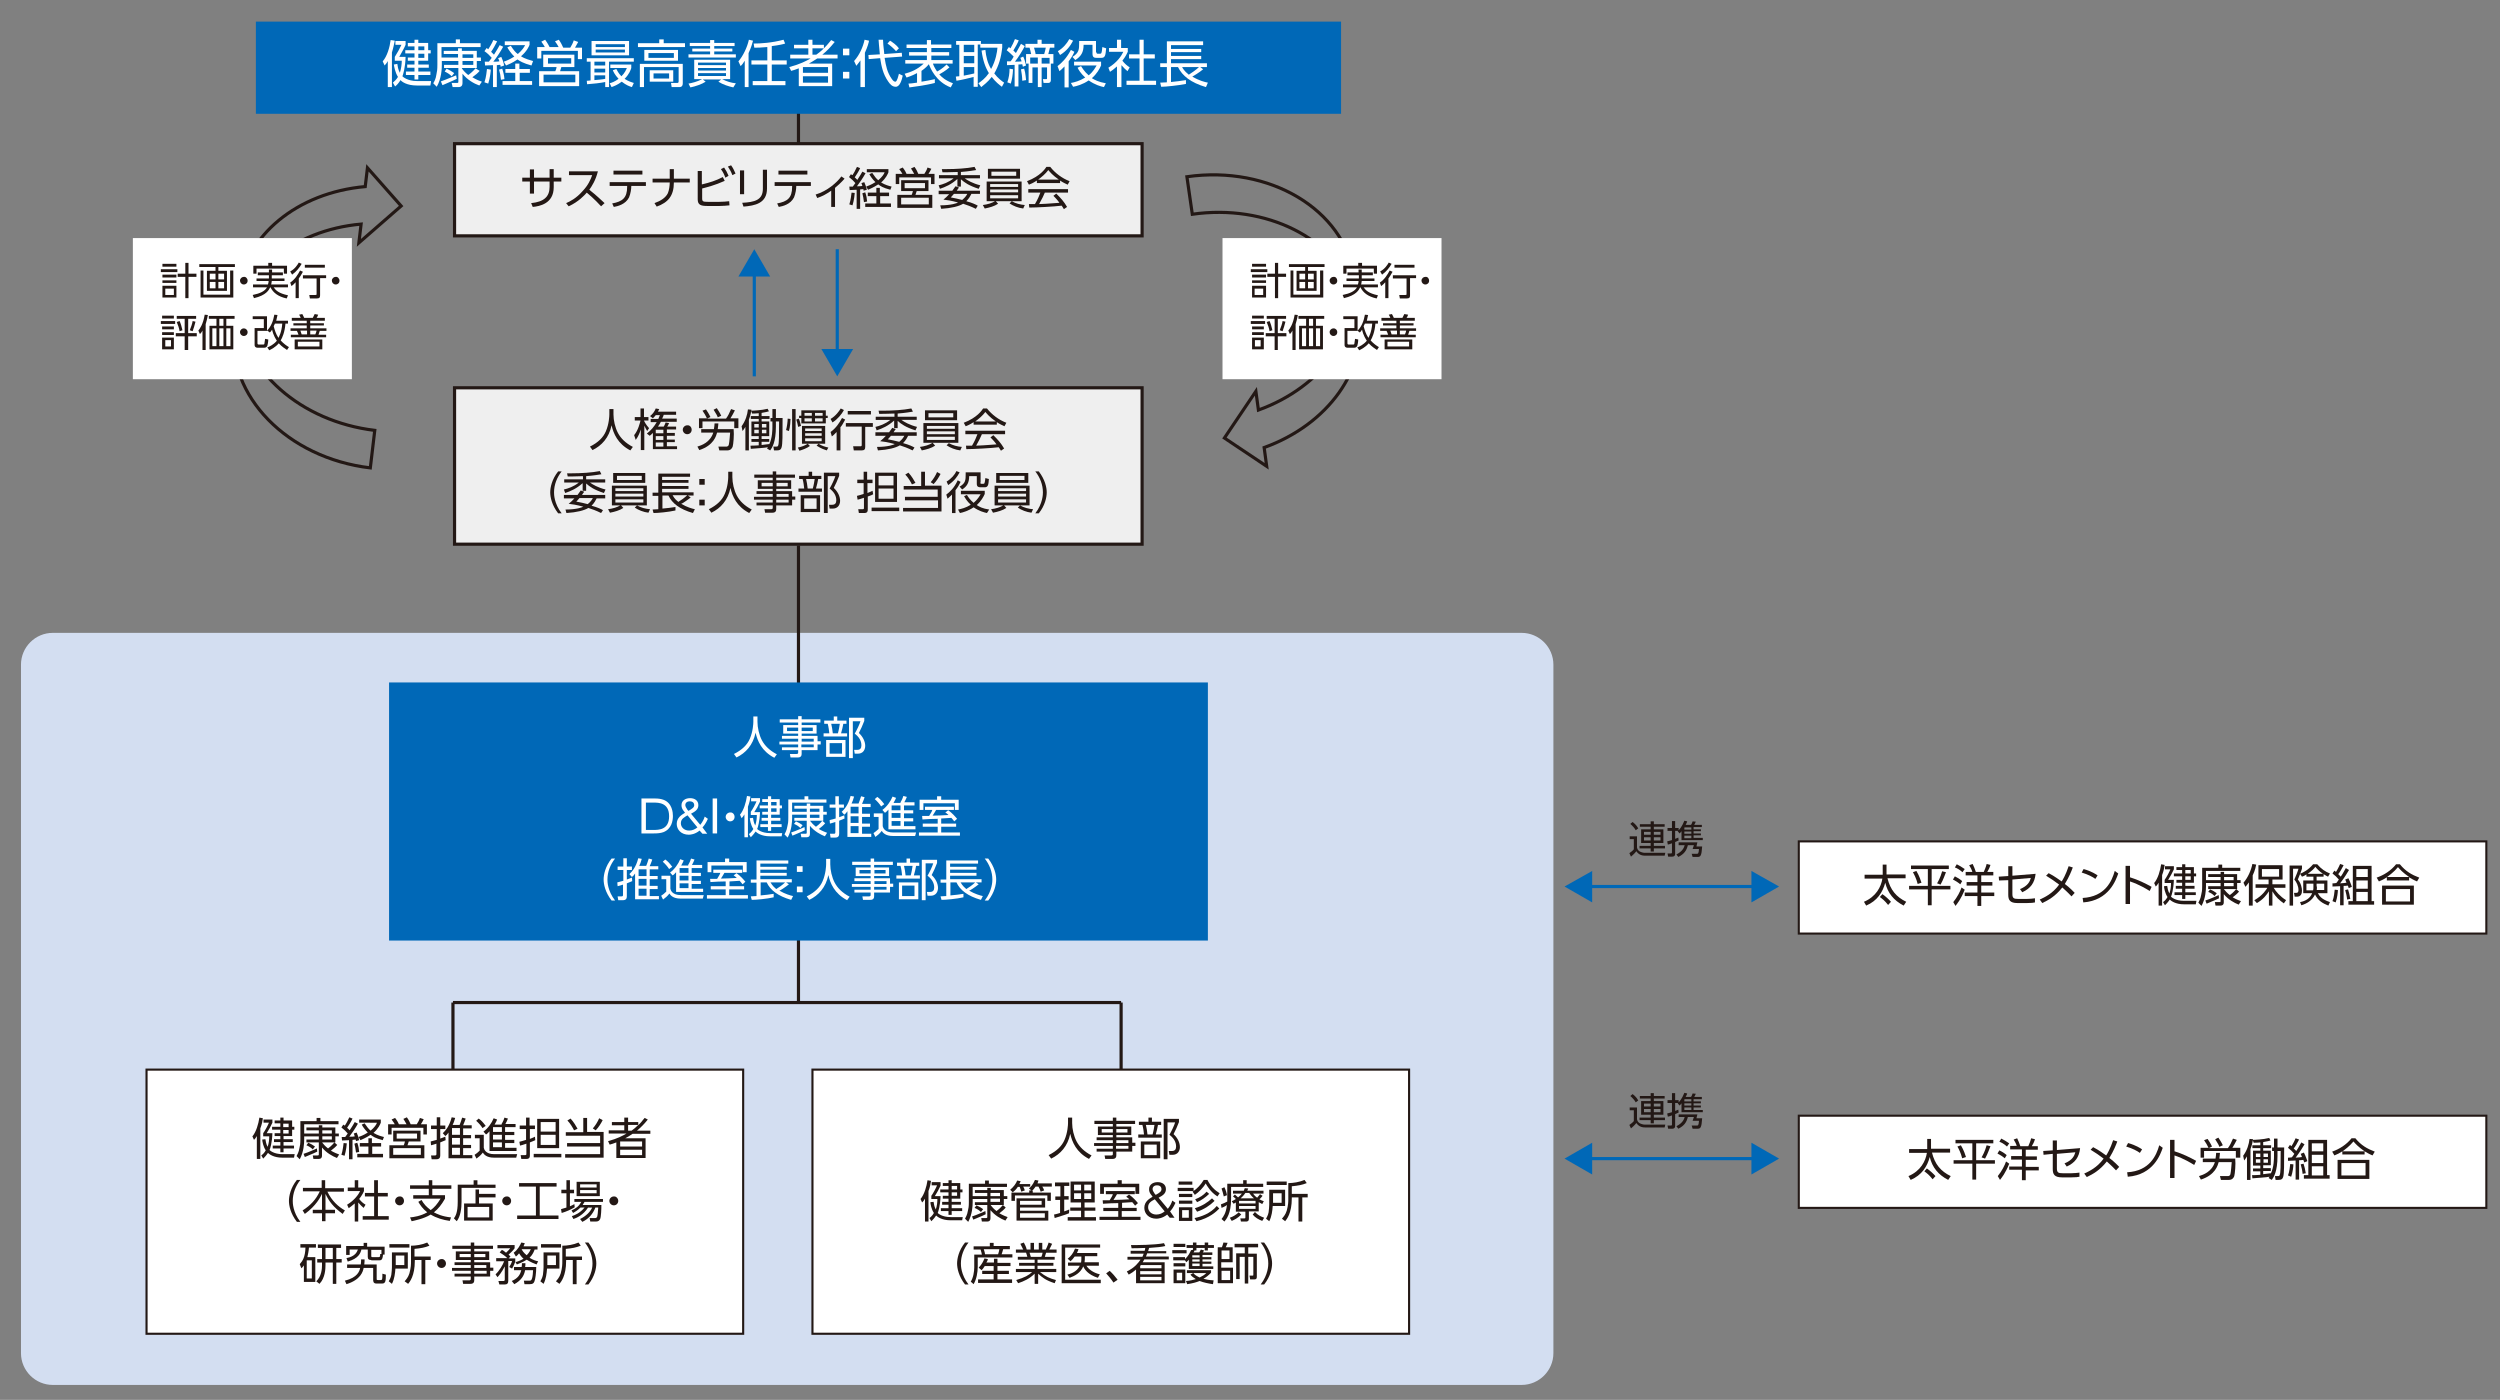
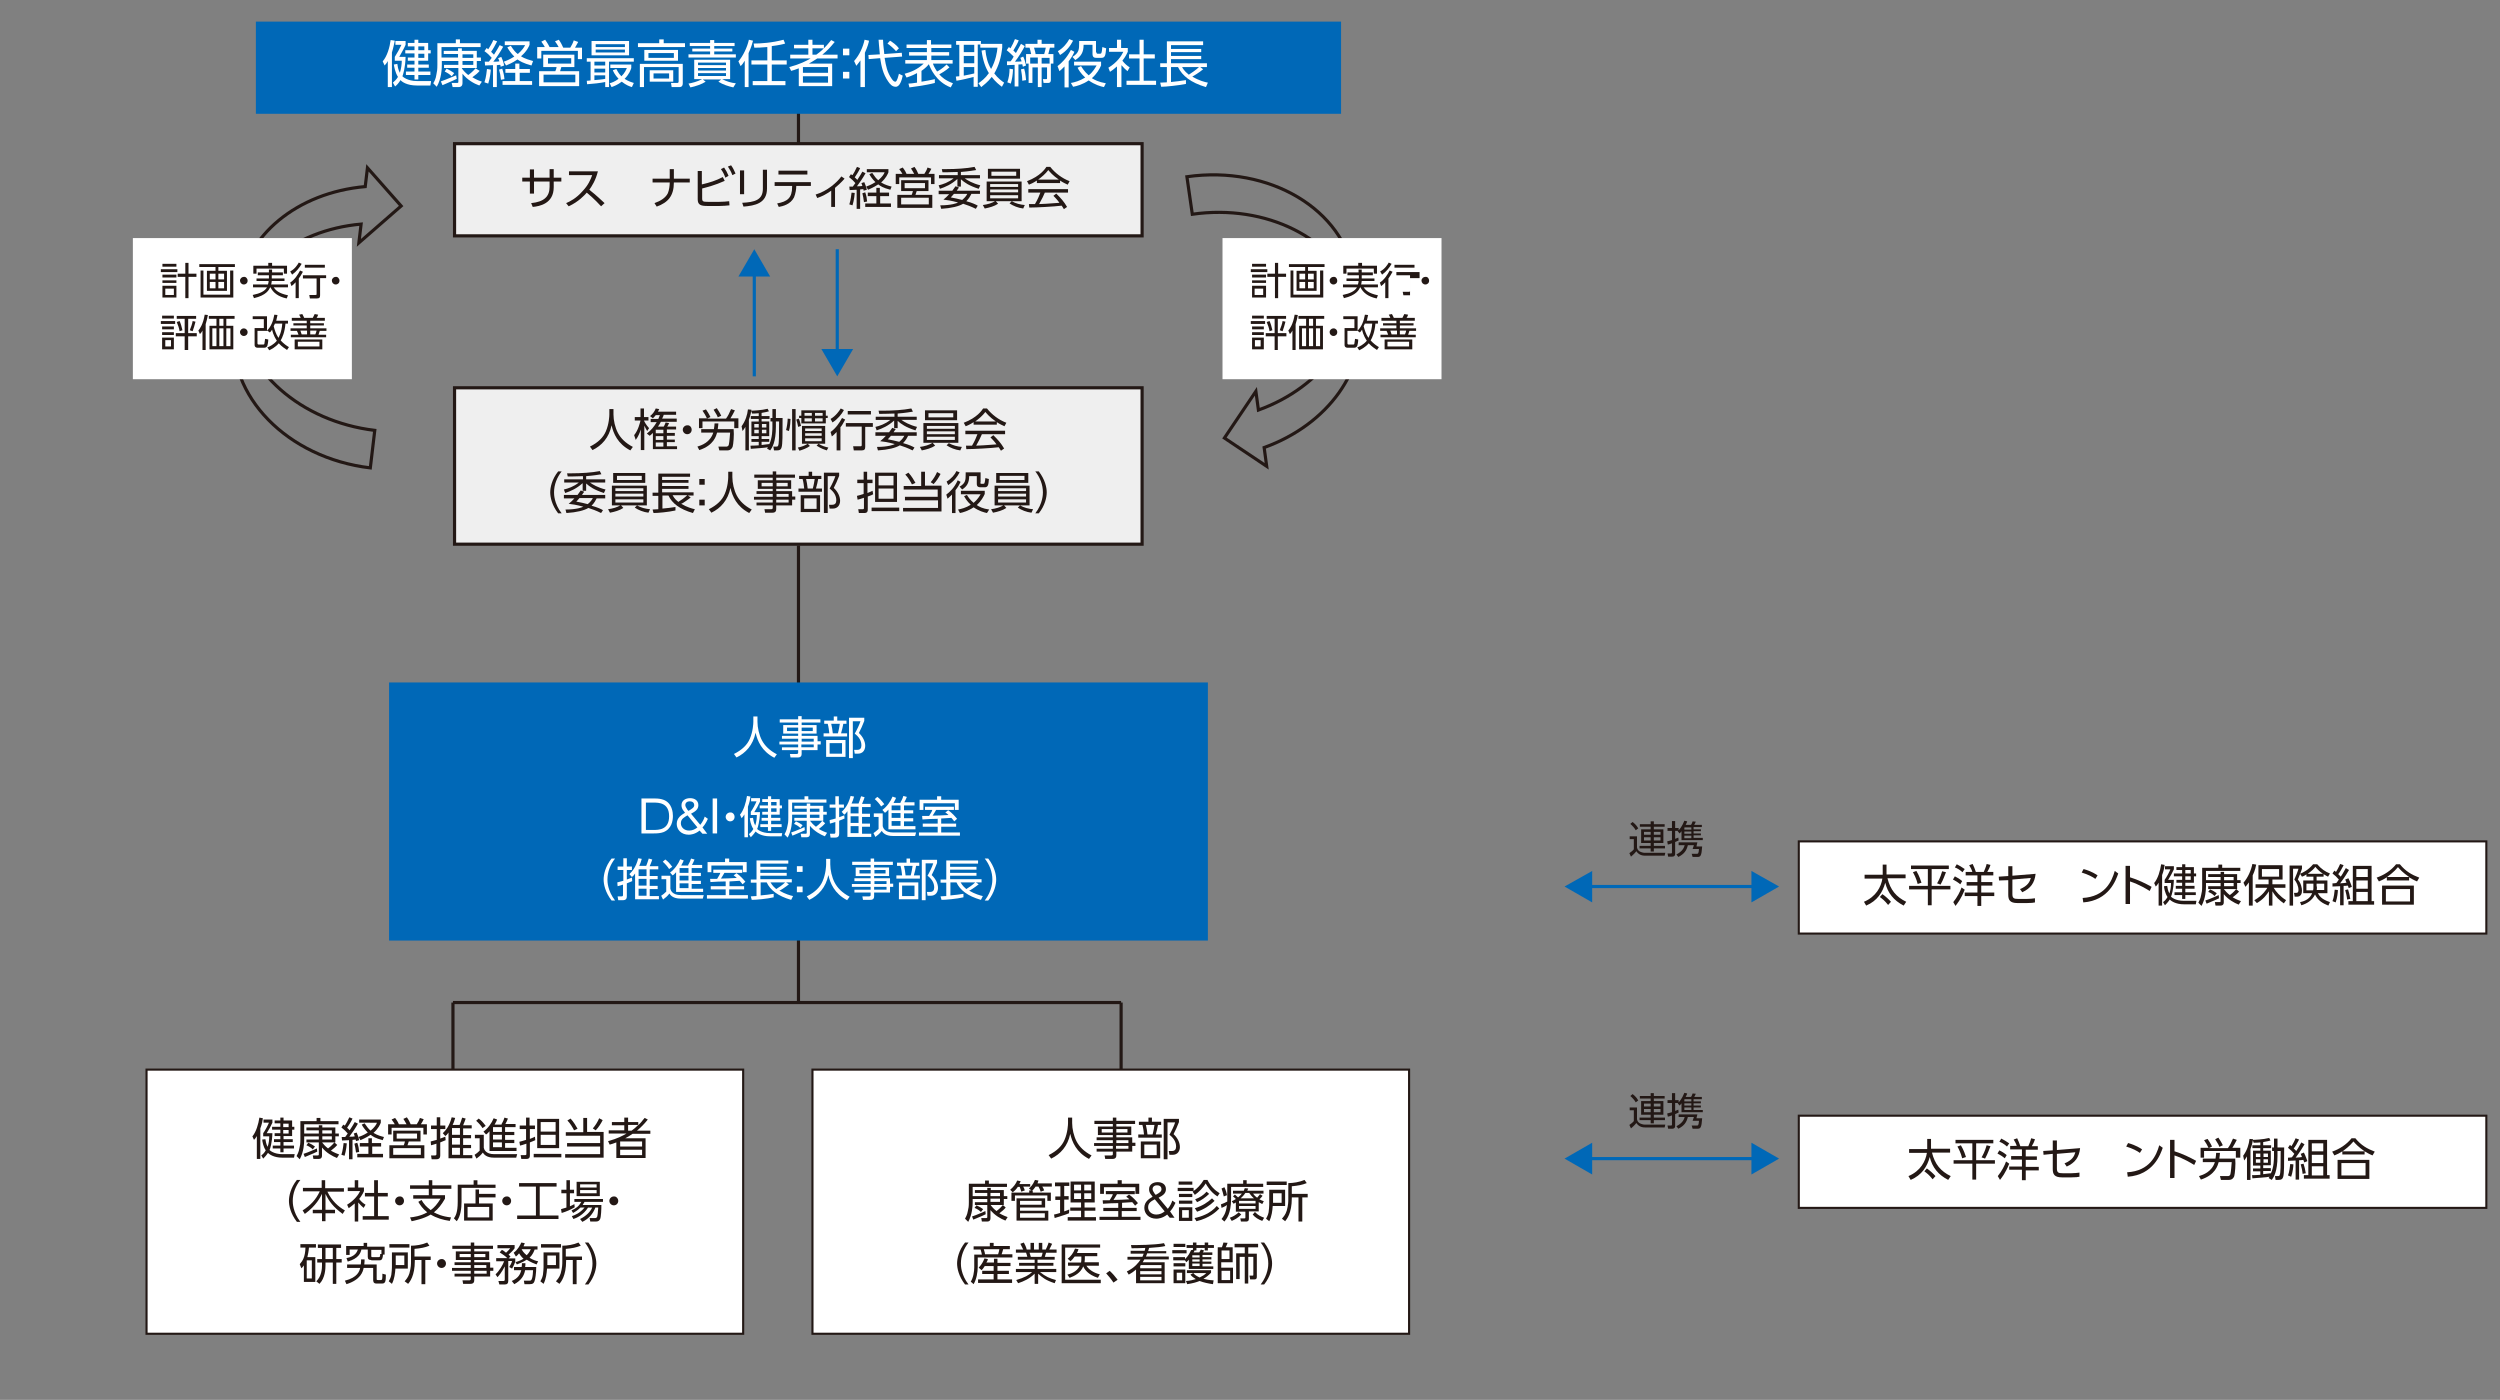
<svg xmlns="http://www.w3.org/2000/svg" version="1.1" id="レイヤー_1" x="0px" y="0px" viewBox="0 0 786.5 440.4" style="enable-background:new 0 0 786.5 440.4;" xml:space="preserve">
  <rect x="0" y="0" width="786.5" height="440.4" fill="#808080" stroke="none" />
  <style type="text/css">
	.st0{fill-rule:evenodd;clip-rule:evenodd;fill:#D3DEF1;}
	.st1{fill-rule:evenodd;clip-rule:evenodd;fill:#FFFFFF;stroke:#231815;stroke-width:0.657;stroke-miterlimit:10;}
	.st2{fill:#231815;}
	.st3{fill:none;stroke:#0068B7;stroke-miterlimit:10;}
	.st4{fill:#0068B7;}
	.st5{fill:none;stroke:#231815;stroke-miterlimit:10;}
	.st6{fill-rule:evenodd;clip-rule:evenodd;fill:#0068B7;}
	.st7{fill-rule:evenodd;clip-rule:evenodd;fill:#EFEFEF;stroke:#231815;stroke-miterlimit:10;}
	.st8{fill:#FFFFFF;}
	.st9{fill-rule:evenodd;clip-rule:evenodd;fill:#FFFFFF;}
	.st10{fill-rule:evenodd;clip-rule:evenodd;fill:#FFFFFF;stroke:#231815;stroke-width:0.666;stroke-miterlimit:10;}
</style>
-   <path class="st0" d="M478.7,435.7H16.6c-5.5,0-10-4.5-10-10V209.1c0-5.5,4.5-10,10-10h462.1c5.5,0,10,4.5,10,10v216.6  C488.7,431.2,484.2,435.7,478.7,435.7z" />
  <rect x="565.9" y="264.7" class="st1" width="216.3" height="29" />
  <g>
    <path class="st2" d="M515,263.1v3.5c0.1,0.6,0.4,1,0.9,1.3c0.9,0.4,1.3,0.4,1.8,0.4h6.2l-0.2,0.9h-6c-0.6,0-2,0-2.9-1.4   c-0.7,0.9-1.5,1.5-1.7,1.7l-0.5-1.1c0.3-0.2,1-0.7,1.4-1.2V264h-1.3v-0.9H515z M514.6,261.2c-0.3-0.6-1-1.4-1.7-2l0.7-0.6   c0.3,0.2,1.2,0.9,1.8,2L514.6,261.2z M523.7,260.1h-3.4v0.8h3v4.3h-3v0.9h3.5v0.8h-3.5v1h-1v-1h-3.5v-0.8h3.5v-0.9h-3v-4.3h3v-0.8   h-3.4v-0.8h3.4v-0.9h1v0.9h3.4V260.1z M519.3,261.7h-2.1v0.9h2.1V261.7z M519.3,263.4h-2.1v1h2.1V263.4z M522.4,261.7h-2.1v0.9h2.1   V261.7z M522.4,263.4h-2.1v1h2.1V263.4z" />
    <path class="st2" d="M530.8,258.4c-0.1,0.3-0.2,0.6-0.5,1.1h1.7c0.2-0.3,0.3-0.5,0.5-1.1l1,0.1c-0.2,0.4-0.4,0.9-0.5,1h2.4v0.7   h-2.6v0.7h2.3v0.6h-2.3v0.7h2.3v0.6h-2.3v0.8h2.9v0.7H529v-2.8c-0.2,0.3-0.4,0.5-0.6,0.7l-0.6-0.7c0,0,0.1-0.1,0.1-0.1H527v2.5   c0.4-0.2,0.6-0.2,1-0.4l0.1,0.9c-0.3,0.1-0.5,0.3-1.1,0.5v3.7c0,0.9-0.7,0.9-1,0.9h-1.2l-0.2-1l1,0c0.3,0,0.4-0.1,0.4-0.3v-2.9   c-0.7,0.3-0.9,0.3-1.3,0.4l-0.2-1c0.4-0.1,0.7-0.2,1.5-0.4v-2.9h-1.4v-0.9h1.4v-2.2h1v2.2h1.1v0.7c0.3-0.3,1.1-1.2,1.8-3   L530.8,258.4z M533.7,266.3h1.8c-0.2,3-0.5,3.3-1.5,3.3h-1.5l-0.3-1l1.6,0c0.4,0,0.6,0,0.7-1.5h-2l0.4-1.2H531   c-0.4,1.7-1.2,2.8-3,3.7l-0.6-0.8c2-1,2.4-2.2,2.6-2.9h-1.9V265h5.9L533.7,266.3z M529.9,260.4v0.6h2.2v-0.7H530L529.9,260.4z    M532.1,261.6h-2.2v0.7h2.2V261.6z M532.1,262.9h-2.2v0.8h2.2V262.9z" />
  </g>
  <g>
    <g>
      <line class="st3" x1="499.4" y1="278.9" x2="552.5" y2="278.9" />
      <g>
        <polygon class="st4" points="500.9,283.9 492.2,278.9 500.9,274    " />
      </g>
      <g>
        <polygon class="st4" points="551,283.9 559.7,278.9 551,274    " />
      </g>
    </g>
  </g>
  <g>
    <path class="st2" d="M515,348.6v3.5c0.1,0.6,0.4,1,0.9,1.3c0.9,0.4,1.3,0.4,1.8,0.4h6.2l-0.2,0.9h-6c-0.6,0-2,0-2.9-1.4   c-0.7,0.9-1.5,1.5-1.7,1.7l-0.5-1.1c0.3-0.2,1-0.7,1.4-1.2v-3.4h-1.3v-0.9H515z M514.6,346.8c-0.3-0.6-1-1.4-1.7-2l0.7-0.6   c0.3,0.2,1.2,0.9,1.8,2L514.6,346.8z M523.7,345.6h-3.4v0.8h3v4.3h-3v0.9h3.5v0.8h-3.5v1h-1v-1h-3.5v-0.8h3.5v-0.9h-3v-4.3h3v-0.8   h-3.4v-0.8h3.4v-0.9h1v0.9h3.4V345.6z M519.3,347.2h-2.1v0.9h2.1V347.2z M519.3,348.9h-2.1v1h2.1V348.9z M522.4,347.2h-2.1v0.9h2.1   V347.2z M522.4,348.9h-2.1v1h2.1V348.9z" />
    <path class="st2" d="M530.8,344c-0.1,0.3-0.2,0.6-0.5,1.1h1.7c0.2-0.3,0.3-0.5,0.5-1.1l1,0.1c-0.2,0.4-0.4,0.9-0.5,1h2.4v0.7h-2.6   v0.7h2.3v0.6h-2.3v0.7h2.3v0.6h-2.3v0.8h2.9v0.7H529v-2.8c-0.2,0.3-0.4,0.5-0.6,0.7l-0.6-0.7c0,0,0.1-0.1,0.1-0.1H527v2.5   c0.4-0.2,0.6-0.2,1-0.4l0.1,0.9c-0.3,0.1-0.5,0.3-1.1,0.5v3.7c0,0.9-0.7,0.9-1,0.9h-1.2l-0.2-1l1,0c0.3,0,0.4-0.1,0.4-0.3v-2.9   c-0.7,0.3-0.9,0.3-1.3,0.4l-0.2-1c0.4-0.1,0.7-0.2,1.5-0.4V347h-1.4v-0.9h1.4v-2.2h1v2.2h1.1v0.7c0.3-0.3,1.1-1.2,1.8-3L530.8,344z    M533.7,351.8h1.8c-0.2,3-0.5,3.3-1.5,3.3h-1.5l-0.3-1l1.6,0c0.4,0,0.6,0,0.7-1.5h-2l0.4-1.2H531c-0.4,1.7-1.2,2.8-3,3.7l-0.6-0.8   c2-1,2.4-2.2,2.6-2.9h-1.9v-0.8h5.9L533.7,351.8z M529.9,345.9v0.6h2.2v-0.7H530L529.9,345.9z M532.1,347.1h-2.2v0.7h2.2V347.1z    M532.1,348.4h-2.2v0.8h2.2V348.4z" />
  </g>
  <g>
    <g>
      <line class="st3" x1="499.4" y1="364.5" x2="552.5" y2="364.5" />
      <g>
        <polygon class="st4" points="500.9,369.5 492.2,364.5 500.9,359.5    " />
      </g>
      <g>
        <polygon class="st4" points="551,369.5 559.7,364.5 551,359.5    " />
      </g>
    </g>
  </g>
  <g>
    <g>
      <path class="st2" d="M593.5,271.9v3.2h6v1.2h-5.7c0.9,3.7,2.8,5.9,5.9,7.4l-0.8,1.2c-3.1-1.6-5-3.9-5.8-7.2c-0.8,3-2.5,5.7-6,7.2    l-0.7-1.2c3.8-1.6,5.4-4.7,5.8-7.3h-5.6v-1.2h5.7v-3.2H593.5z M594,284.7c-1.1-1.4-1.8-1.9-2.6-2.5l0.8-0.9    c0.9,0.6,2.1,1.7,2.7,2.4L594,284.7z" />
      <path class="st2" d="M613.1,272.3v1.1h-5.4v5.3h5.9v1.1h-5.9v5h-1.2v-5h-5.9v-1.1h5.9v-5.3h-5.3v-1.1H613.1z M603.3,278.1    c-0.4-1.7-1.2-3.2-1.5-3.7l1.1-0.4c1,1.7,1.4,3.1,1.6,3.7L603.3,278.1z M609.4,277.9c0.4-0.7,1-1.7,1.6-3.8l1.2,0.3    c-0.9,2.4-1.4,3.4-1.7,3.9L609.4,277.9z" />
      <path class="st2" d="M616.7,278.2c-0.7-0.6-1.5-1.1-2.3-1.5l0.6-1c0.8,0.4,1.5,0.8,2.3,1.5L616.7,278.2z M614.5,283.8    c1.3-1.6,2.2-3.4,2.6-4.6l1,0.7c-1.2,3-2.3,4.3-2.9,5.1L614.5,283.8z M617.4,274.4c-1-0.9-1.8-1.3-2.4-1.5l0.6-1    c0.8,0.4,1.5,0.8,2.5,1.5L617.4,274.4z M620.5,274.3c-0.2-0.7-0.6-1.5-1-2.1l1.1-0.4c0.3,0.6,0.8,1.8,1,2.5h2.5    c0.3-0.7,0.7-1.6,0.9-2.5l1.2,0.3c-0.3,1-0.6,1.5-1,2.2h1.9v1.1h-3.8v2.1h3.5v1.1h-3.5v2.2h4.1v1.1h-4.1v3.1h-1.2v-3.1h-4v-1.1h4    v-2.2h-3.4v-1.1h3.4v-2.1h-3.7v-1.1H620.5z" />
      <path class="st2" d="M628.9,277l-0.1-1.2l3-0.2v-3.1h1.3v3l7.3-0.6c-0.3,2.9-1.6,4.6-4.2,5.8l-0.7-1c2.5-1,3.1-2.4,3.4-3.5    l-5.8,0.5v4.6c0,1.3,0.5,1.5,1.8,1.5h2.8c1,0,1.6-0.1,2.5-0.2l0,1.3c-0.5,0.1-1.1,0.2-2.5,0.2h-3c-2.4,0-2.9-1-2.9-2.6v-4.6    L628.9,277z" />
-       <path class="st2" d="M644.5,274.7c1.8,0.9,3.5,2.2,4.1,2.6c0.3-0.4,1.3-2.1,2.2-4.8l1.3,0.4c-0.4,1.1-1.1,2.9-2.5,5.2    c0.4,0.3,1.7,1.3,3.1,2.8l-1,1.1c-1.4-1.5-2.6-2.5-2.9-2.8c-2.2,2.8-4.4,4-6.3,4.9l-0.8-1.1c1.5-0.7,4-1.8,6.1-4.7    c-1.3-1-2.6-1.9-4.1-2.8L644.5,274.7z" />
      <path class="st2" d="M659.2,276.5c-0.8-0.6-2.3-1.4-4.3-2l0.6-1.1c2.5,0.7,4,1.7,4.4,2L659.2,276.5z M655.2,282.5    c7.1-0.4,9.2-5.3,10.1-8.5l1.1,0.8c-0.7,2-2.9,8.5-11,9.1L655.2,282.5z" />
      <path class="st2" d="M676.3,280.3c-1-0.6-3.2-2-6.2-3v7.1h-1.4v-12h1.4v3.6c2.6,0.8,4.8,1.9,6.8,3L676.3,280.3z" />
      <path class="st2" d="M680.2,284.9h-1.1v-7.2c-0.4,0.7-0.6,0.9-0.9,1.2l-0.5-1.1c1.2-1.4,1.9-3.9,2.2-5.9l1.1,0.2    c-0.1,0.8-0.3,1.9-0.8,3.2V284.9z M691,283.4l-0.2,1.1h-3.7c-2.7,0-4.1-1.1-4.5-1.5c-0.6,0.9-1.1,1.4-1.5,1.8l-0.6-1    c0.4-0.3,0.9-0.7,1.4-1.6c-0.8-1.2-1.1-2.9-1.1-3.4l1-0.1c0.1,0.6,0.2,1.5,0.7,2.4c0.4-1.2,0.5-2.3,0.5-3.3H681v-1    c0.6-0.8,1.5-2.5,1.8-3.3h-1.7v-1h2.8v1c-0.5,1.1-1.1,2.2-1.8,3.3h1.8c-0.1,3-0.7,4.9-0.9,5.3c0.1,0.1,1.3,1.3,4.1,1.3H691z     M687.5,271.9v0.9h2.7v2h0.7v0.9h-0.7v2h-2.7v1h2.9v0.9h-2.9v1.1h3.3v0.9h-3.3v1.2h-1v-1.2h-2.4v-0.9h2.4v-1.1h-2v-0.9h2v-1h-1.8    v-0.9h1.8v-1.1h-2.6v-0.9h2.6v-1.1h-1.8v-0.9h1.8v-0.9H687.5z M689.2,273.7h-1.7v1.1h1.7V273.7z M689.2,275.7h-1.7v1.1h1.7V275.7z    " />
      <path class="st2" d="M704.4,280.5c-0.6,0.7-1.1,1.1-2,1.8c1.2,0.7,2.1,1,2.6,1.2l-0.7,1.1c-1.5-0.6-3.3-1.6-4.7-3.3v2.6    c0,0.6-0.3,1-1,1H697l-0.2-1.1l1.5,0c0.3,0,0.3-0.1,0.3-0.3v-3.8h-3.9v-0.9h3.9v-1H694v1.1c0,1-0.1,3.7-1.4,6.1l-1-1    c0.2-0.4,0.7-1.2,0.9-2.5c0.2-0.8,0.3-1.3,0.3-2.7v-5.8h5.1v-1h1.2v1h5.7v1H694v2.9h4.6v-1h-3.9V275h3.9v-0.7h1.1v0.7h4.1v1.9h1.1    v0.9h-1.1v1.9h-4.1v0.1c0.4,0.5,0.9,1.1,1.8,1.8c0.2-0.1,1.3-1,2-1.9L704.4,280.5z M698.1,282.6c-0.6,0.3-1,0.5-3.9,1.7l-0.4-1    c1.6-0.5,3.7-1.5,4.2-1.7L698.1,282.6z M695.3,279.8c0.9,0.4,1.4,0.7,2.1,1.2l-0.7,0.9c-0.6-0.6-1-0.9-2-1.3L695.3,279.8z     M699.7,275.9v1h3v-1H699.7z M699.7,277.8v1h3v-1H699.7z" />
      <path class="st2" d="M708.6,284.9h-1.1v-7.3c-0.5,0.7-0.8,1.1-1.1,1.4l-0.6-1.3c1.4-1.6,2.4-3.9,2.8-5.9l1.2,0.2    c-0.1,0.5-0.3,1.7-1.1,3.4V284.9z M709.2,283.2c2.6-1.4,3.9-3.5,4.1-3.9h-3.7v-1.1h4.1v-1.5h-3.2v-4.5h7.6v4.5h-3.2v1.5h4.1v1.1    h-3.7c0.7,1.2,2,2.7,3.9,3.9l-0.7,1c-1.3-0.9-2.5-1.9-3.6-3.8v4.5h-1.1v-4.5c-0.7,1.1-1.8,2.6-3.8,3.7L709.2,283.2z M717,273.4    h-5.4v2.4h5.4V273.4z" />
      <path class="st2" d="M724.2,272.3v1c-0.1,0.4-0.7,2-1.3,3.4c1,1.1,1.3,2.7,1.3,3.5c0,0.9-0.3,1.9-1.6,1.9h-0.7l-0.2-1.2l0.7,0    c0.5,0,0.7-0.3,0.7-0.9c0-1.2-0.6-2.5-1.3-3.3c0.5-1.1,1.1-2.6,1.3-3.4h-1.7v11.6h-1.1v-12.6H724.2z M723.6,283.8    c1.7-0.3,3.2-1.2,3.8-2.8h-2.8v-4h3.2v-1.2h-2.2v-0.7c-0.6,0.4-1,0.6-1.4,0.7l-0.6-0.9c0.9-0.4,2.5-1.1,4.1-3h1.3    c1.3,1.5,2.5,2.3,4,2.9l-0.6,1c-0.4-0.2-0.8-0.4-1.4-0.8v0.8h-2.2v1.2h3.4v4h-3c0.4,0.7,1,1.9,3.8,2.8l-0.5,1.1    c-1.8-0.7-3.3-1.6-4.2-3.5c-0.9,1.9-2.6,2.9-4.3,3.4L723.6,283.8z M727.8,278h-2.2v2.1h2.1c0.1-0.3,0.1-0.6,0.1-1.2V278z     M730.8,274.9c-1.2-0.8-2-1.7-2.4-2.2c-0.4,0.6-1,1.2-2.4,2.2H730.8z M728.9,278.9c0,0.7,0,1-0.1,1.1h2.4V278h-2.4V278.9z" />
      <path class="st2" d="M733.8,283.5c0.5-1.3,0.6-2.8,0.7-3.6l1,0.1c0,0.7-0.2,2.5-0.7,3.9L733.8,283.5z M739,273.7    c-0.5,0.8-1.2,2.1-2.8,4.2c1.1-0.1,1.7-0.1,2-0.2c-0.2-0.6-0.3-0.7-0.4-1l1-0.4c0.6,1.1,1,2.5,1.1,2.7l-1,0.4    c-0.1-0.5-0.2-0.6-0.3-0.8c-0.4,0.1-0.9,0.1-1.3,0.1v6.1h-1.1v-6c-0.7,0-2.2,0.1-2.4,0.1l0-1c0.4,0,0.5,0,1.2-0.1    c0.2-0.2,0.4-0.5,0.8-1.1c-0.7-0.8-1.2-1.3-2-1.9l0.6-0.9c0.3,0.2,0.3,0.2,0.5,0.4c0.2-0.3,0.8-1.3,1.3-2.5l1.1,0.4    c-0.6,1.2-1.3,2.4-1.7,2.8c0.4,0.4,0.6,0.6,0.8,0.8c0.1-0.1,0.8-1.2,1.6-2.7L739,273.7z M738.4,283c-0.1-1.1-0.3-1.9-0.6-3    l0.9-0.2c0.3,0.9,0.5,1.8,0.7,3L738.4,283z M746.1,272.4v11.1h0.8v1.1h-8.1v-1.1h1.4v-11.1H746.1z M744.9,273.4h-3.6v2.5h3.6    V273.4z M744.9,277h-3.6v2.6h3.6V277z M744.9,280.6h-3.6v2.9h3.6V280.6z" />
      <path class="st2" d="M760.4,277.3c-1.2-0.5-1.8-0.9-2.5-1.3v1h-7v-1c-0.9,0.6-1.5,0.9-2.5,1.3l-0.7-1.2c2.3-0.8,4.5-2.2,6.1-4.2    h1.2c1.8,2.2,3.7,3.3,6.1,4.2L760.4,277.3z M759.4,278.6v6h-10v-6H759.4z M758.2,279.7h-7.6v3.9h7.6V279.7z M757.9,275.9    c-2-1.4-2.9-2.4-3.5-3.1c-1.3,1.6-2.8,2.6-3.4,3.1H757.9z" />
    </g>
  </g>
  <rect x="565.9" y="351" class="st1" width="216.3" height="29" />
  <g>
    <g>
      <path class="st2" d="M607.5,358.2v3.2h6v1.2h-5.7c0.9,3.7,2.8,5.9,5.9,7.4l-0.8,1.2c-3.1-1.6-5-3.9-5.8-7.2c-0.8,3-2.5,5.7-6,7.2    l-0.7-1.2c3.8-1.6,5.4-4.7,5.8-7.3h-5.6v-1.2h5.7v-3.2H607.5z M608,371c-1.1-1.4-1.8-1.9-2.6-2.5l0.8-0.9c0.9,0.6,2.1,1.7,2.7,2.4    L608,371z" />
      <path class="st2" d="M627.1,358.6v1.1h-5.4v5.3h5.9v1.1h-5.9v5h-1.2v-5h-5.9V365h5.9v-5.3h-5.3v-1.1H627.1z M617.3,364.4    c-0.4-1.7-1.2-3.2-1.5-3.7l1.1-0.4c1,1.7,1.4,3.1,1.6,3.7L617.3,364.4z M623.4,364.1c0.4-0.7,1-1.7,1.6-3.8l1.2,0.3    c-0.9,2.4-1.4,3.4-1.7,3.9L623.4,364.1z" />
      <path class="st2" d="M630.7,364.4c-0.7-0.6-1.5-1.1-2.3-1.5l0.6-1c0.8,0.4,1.5,0.8,2.3,1.5L630.7,364.4z M628.5,370    c1.3-1.6,2.2-3.4,2.6-4.6l1,0.7c-1.2,3-2.3,4.3-2.9,5.1L628.5,370z M631.4,360.7c-1-0.9-1.8-1.3-2.4-1.5l0.6-1    c0.8,0.4,1.5,0.8,2.5,1.5L631.4,360.7z M634.5,360.6c-0.2-0.7-0.6-1.5-1-2.1l1.1-0.4c0.3,0.6,0.8,1.8,1,2.5h2.5    c0.3-0.7,0.7-1.6,0.9-2.5l1.2,0.3c-0.3,1-0.6,1.5-1,2.2h1.9v1.1h-3.8v2.1h3.5v1.1h-3.5v2.2h4.1v1.1h-4.1v3.1h-1.2V368h-4V367h4    v-2.2h-3.4v-1.1h3.4v-2.1h-3.7v-1.1H634.5z" />
      <path class="st2" d="M642.9,363.3l-0.1-1.2l3-0.2v-3.1h1.3v3l7.3-0.6c-0.3,2.9-1.6,4.6-4.2,5.8l-0.7-1c2.5-1,3.1-2.4,3.4-3.5    l-5.8,0.5v4.6c0,1.3,0.5,1.5,1.8,1.5h2.8c1,0,1.6-0.1,2.5-0.2l0,1.3c-0.5,0.1-1.1,0.2-2.5,0.2h-3c-2.4,0-2.9-1-2.9-2.6V363    L642.9,363.3z" />
-       <path class="st2" d="M658.5,360.9c1.8,0.9,3.5,2.2,4.1,2.6c0.3-0.4,1.3-2.1,2.2-4.8l1.3,0.4c-0.4,1.1-1.1,2.9-2.5,5.2    c0.4,0.3,1.7,1.3,3.1,2.8l-1,1.1c-1.4-1.5-2.6-2.5-2.9-2.8c-2.2,2.8-4.4,4-6.3,4.9l-0.8-1.1c1.5-0.7,4-1.8,6.1-4.7    c-1.3-1-2.6-1.9-4.1-2.8L658.5,360.9z" />
      <path class="st2" d="M673.2,362.7c-0.8-0.6-2.3-1.4-4.3-2l0.6-1.1c2.5,0.7,4,1.7,4.4,2L673.2,362.7z M669.2,368.8    c7.1-0.4,9.2-5.3,10.1-8.5l1.1,0.8c-0.7,2-2.9,8.5-11,9.1L669.2,368.8z" />
      <path class="st2" d="M690.3,366.5c-1-0.6-3.2-2-6.2-3v7.1h-1.4v-12h1.4v3.6c2.6,0.8,4.8,1.9,6.8,3L690.3,366.5z" />
      <path class="st2" d="M702.9,370c-0.2,0.6-0.7,1.2-1.7,1.2h-2.5l-0.3-1.2l2.5,0c0.1,0,0.7,0,0.8-0.7c0.2-0.8,0.3-2.8,0.4-3.7h-4.1    c-0.3,1-1,4-5.6,5.5l-0.6-1.1c1.3-0.4,4-1.3,5-4.4h-3.8v-1.1h4c0.1-0.7,0.2-1.3,0.2-1.8h1.2c0,0.5-0.1,0.9-0.2,1.8h5    C703.4,366.3,703.1,369.3,702.9,370z M703.4,364.2v-2.1h-10v2.1h-1.1v-3.1h2.5c-0.3-0.7-0.9-1.7-1.4-2.4l1.1-0.4    c0.3,0.4,1,1.5,1.4,2.4l-1,0.5h6c0.6-0.8,1-1.6,1.6-3l1.2,0.4c-0.5,1-0.9,1.7-1.4,2.5h2.5v3.1H703.4z M698.2,360.8    c-0.1-0.4-0.4-1-1.3-2.4l1-0.5c0.4,0.6,1,1.5,1.4,2.4L698.2,360.8z" />
      <path class="st2" d="M708,371.2h-1.1v-7.4c-0.4,0.7-0.6,0.9-0.9,1.3l-0.3-1.5c1.3-1.8,1.8-3.6,2-5.3l1.1,0.1    c-0.1,0.8-0.3,1.8-0.8,3.1V371.2z M715.4,362.1h-0.6v-1.1h0.6v-2.8h1.1v2.8h2.1c0,5.4,0,8.2-0.3,9.2c-0.2,0.7-0.5,1-1.5,1h-0.9    l-0.2-1.2h0.9c0.2,0,0.5,0,0.6-0.3c0.3-0.7,0.3-3.1,0.3-7.6h-1v1.6c0,4.9-1.2,6.7-1.8,7.5l-1-0.6c0.2-0.2,0.2-0.3,0.3-0.4    c-0.9,0.2-4.2,0.4-5.4,0.5l-0.1-1c0.5,0,1.3,0,2.6-0.1v-1.1h-2.3v-0.9h2.3v-0.9h-2.3V362h2.3v-0.8h-2.5v-0.9h2.5v-0.9    c-0.9,0.1-1.4,0.1-2.1,0.1l-0.3-0.9c0.6,0,3.2-0.1,5.2-0.6l0.4,0.8c-0.4,0.1-1,0.3-2.3,0.5v1h2.5v0.9h-2.5v0.8h2.4v4.6h-2.4v0.9    h2.4v0.9h-2.4v1c0.5-0.1,1.8-0.2,2.4-0.3v0.1c1-2,1-4.8,1-5.6V362.1z M711.1,362.9h-1.4v1.1h1.4V362.9z M711.1,364.7h-1.4v1.1h1.4    V364.7z M713.5,362.9h-1.4v1.1h1.4V362.9z M713.5,364.7h-1.4v1.1h1.4V364.7z" />
      <path class="st2" d="M719.8,369.8c0.5-1.3,0.6-2.8,0.7-3.6l1,0.1c0,0.7-0.2,2.5-0.7,3.9L719.8,369.8z M725,360    c-0.5,0.8-1.2,2.1-2.8,4.2c1.1-0.1,1.7-0.1,2-0.2c-0.2-0.6-0.3-0.7-0.4-1l1-0.4c0.6,1.1,1,2.5,1.1,2.7l-1,0.4    c-0.1-0.5-0.2-0.6-0.3-0.8c-0.4,0.1-0.9,0.1-1.3,0.1v6.1h-1.1v-6c-0.7,0-2.2,0.1-2.4,0.1l0-1c0.4,0,0.5,0,1.2-0.1    c0.2-0.2,0.4-0.5,0.8-1.1c-0.7-0.8-1.2-1.3-2-1.9l0.6-0.9c0.3,0.2,0.3,0.2,0.5,0.4c0.2-0.3,0.8-1.3,1.3-2.5l1.1,0.4    c-0.6,1.2-1.3,2.4-1.7,2.8c0.4,0.4,0.6,0.6,0.8,0.8c0.1-0.1,0.8-1.2,1.6-2.7L725,360z M724.4,369.3c-0.1-1.1-0.3-1.9-0.6-3    l0.9-0.2c0.3,0.9,0.5,1.8,0.7,3L724.4,369.3z M732.1,358.6v11.1h0.8v1.1h-8.1v-1.1h1.4v-11.1H732.1z M730.9,359.7h-3.6v2.5h3.6    V359.7z M730.9,363.3h-3.6v2.6h3.6V363.3z M730.9,366.9h-3.6v2.9h3.6V366.9z" />
      <path class="st2" d="M746.4,363.5c-1.2-0.5-1.8-0.9-2.5-1.3v1h-7v-1c-0.9,0.6-1.5,0.9-2.5,1.3l-0.7-1.2c2.3-0.8,4.5-2.2,6.1-4.2    h1.2c1.8,2.2,3.7,3.3,6.1,4.2L746.4,363.5z M745.4,364.9v6h-10v-6H745.4z M744.2,365.9h-7.6v3.9h7.6V365.9z M743.9,362.2    c-2-1.4-2.9-2.4-3.5-3.1c-1.3,1.6-2.8,2.6-3.4,3.1H743.9z" />
    </g>
  </g>
  <line class="st5" x1="251.2" y1="24.9" x2="251.2" y2="61.1" />
  <path class="st5" d="M75,97.5c1.4,19.1,19.6,35.1,42.9,37.9l-1.4,11.8c-26.1-3.1-45.2-22.7-42.8-43.8l1.4-11.8  c2-17.5,18.4-31,39.8-32.9l0.7-5.9l10.6,12l-13.3,11.6l0.7-5.9c-21.4,1.9-37.7,15.5-39.8,32.9" />
  <path class="st5" d="M426.3,93c-6.3-18.1-28-28.9-51.2-25.6l-1.7-11.8c26-3.7,49.5,10.3,52.6,31.4l1.7,11.8c2.5,17.4-9.8,34.7-30,42  l0.8,5.9l-13.3-8.9l9.9-14.7l0.8,5.9c20.2-7.3,32.5-24.6,30-42" />
  <rect x="80.5" y="6.8" class="st6" width="341.4" height="29" />
  <rect x="143" y="45.2" class="st7" width="216.3" height="29" />
  <rect x="143" y="122" class="st7" width="216.3" height="49.2" />
  <g>
    <g>
      <line class="st3" x1="237.3" y1="85.6" x2="237.3" y2="118.4" />
      <g>
        <polygon class="st4" points="232.3,87 237.3,78.4 242.3,87    " />
      </g>
    </g>
  </g>
  <g>
    <g>
      <line class="st3" x1="263.4" y1="78.4" x2="263.4" y2="111.2" />
      <g>
        <polygon class="st4" points="258.4,109.8 263.4,118.4 268.4,109.8    " />
      </g>
    </g>
  </g>
  <g>
    <g>
      <path class="st8" d="M123.2,27.4H122v-8.2c-0.4,0.8-0.7,1-1,1.4l-0.6-1.3c1.4-1.6,2.2-4.4,2.5-6.7l1.3,0.2    c-0.2,0.9-0.4,2.1-0.9,3.7V27.4z M135.6,25.7l-0.2,1.2h-4.3c-3.1,0-4.7-1.2-5.1-1.7c-0.6,1-1.2,1.6-1.7,2l-0.7-1.2    c0.4-0.4,1-0.8,1.6-1.8c-0.9-1.4-1.2-3.3-1.3-3.9l1.1-0.2c0.1,0.7,0.2,1.7,0.8,2.8c0.4-1.3,0.6-2.6,0.6-3.8h-2.2v-1.2    c0.6-0.9,1.7-2.9,2.1-3.8h-1.9v-1.2h3.2v1.2c-0.5,1.2-1.3,2.5-2,3.8h2c-0.1,3.5-0.8,5.6-1,6.1c0.1,0.1,1.5,1.5,4.6,1.5H135.6z     M131.6,12.5v1h3.1v2.3h0.8v1h-0.8v2.3h-3.1v1.2h3.3v1h-3.3v1.2h3.8v1.1h-3.8v1.4h-1.2v-1.4h-2.7v-1.1h2.7v-1.2h-2.3v-1h2.3v-1.2    h-2.1v-1h2.1v-1.3h-2.9v-1h2.9v-1.2h-2.1v-1.1h2.1v-1H131.6z M133.5,14.6h-1.9v1.2h1.9V14.6z M133.5,16.9h-1.9v1.3h1.9V16.9z" />
      <path class="st8" d="M150.9,22.3c-0.7,0.8-1.2,1.2-2.3,2c1.3,0.8,2.4,1.2,3,1.4l-0.8,1.2c-1.7-0.6-3.8-1.8-5.3-3.7v3    c0,0.7-0.4,1.2-1.2,1.2h-1.9l-0.3-1.3l1.7,0c0.4,0,0.4-0.2,0.4-0.4v-4.3h-4.5v-1h4.5v-1.2h-5.2v1.2c0,1.2-0.1,4.3-1.6,6.9    l-1.1-1.1c0.3-0.5,0.8-1.3,1-2.8c0.2-0.9,0.3-1.5,0.3-3.1v-6.7h5.8v-1.2h1.3v1.2h6.5v1.2h-12.3v3.3h5.2v-1.1h-4.5v-1h4.5v-0.8h1.2    v0.8h4.7v2.1h1.3v1.1h-1.3v2.2h-4.7v0.1c0.4,0.6,1,1.3,2,2.1c0.2-0.1,1.5-1.1,2.3-2.1L150.9,22.3z M143.7,24.8    c-0.7,0.4-1.1,0.5-4.5,2l-0.5-1.2c1.8-0.6,4.2-1.7,4.8-1.9L143.7,24.8z M140.5,21.6c1,0.5,1.6,0.8,2.4,1.4l-0.8,1    c-0.7-0.7-1.2-1-2.2-1.5L140.5,21.6z M145.5,17.1v1.1h3.4v-1.1H145.5z M145.5,19.2v1.2h3.4v-1.2H145.5z" />
      <path class="st8" d="M158.3,14.7c-0.8,1.5-2.2,3.6-3.1,4.7c1,0,1.5,0,1.9-0.1c-0.1-0.4-0.2-0.7-0.4-1l1-0.4    c0.3,0.6,0.7,1.6,0.9,2.7l-1.1,0.4c0-0.3-0.1-0.4-0.1-0.6c-0.2,0-0.4,0-1.1,0.1v6.9h-1.2v-6.9c-0.4,0-2.2,0.1-2.5,0.1l-0.1-1.2    h1.3c0.3-0.4,0.7-0.9,0.9-1.2c-0.6-0.7-1.4-1.5-2.3-2.1l0.7-1c0.3,0.2,0.4,0.3,0.5,0.4c0.3-0.5,1.1-1.7,1.6-2.9l1.2,0.4    c-0.5,1-1.3,2.5-1.9,3.3c0.3,0.3,0.6,0.6,0.9,0.9c0.1-0.2,1-1.5,1.8-3L158.3,14.7z M152.4,25.9c0.6-1.7,0.7-3.6,0.8-4.2l1.2,0.2    c0,0.3-0.2,2.6-0.8,4.4L152.4,25.9z M157.6,25.1c-0.1-1.2-0.3-2.2-0.6-3.2l1-0.3c0.4,1.2,0.6,2.2,0.7,3.3L157.6,25.1z M166.8,22.9    h-3.3v2.6h3.9v1.2h-9.3v-1.2h4v-2.6h-3.1v-1.2h3.1V20h1.3v1.7h3.3V22.9z M167.2,20.6c-2.6-0.7-3.7-1.4-4.4-1.9    c-1.7,1.2-3,1.6-3.6,1.9l-0.7-1.2c0.6-0.2,1.7-0.6,3.3-1.6c-1.1-1.1-1.8-2.2-2.2-2.9l1.1-0.5c0.9,1.4,1.5,2.1,2.2,2.6    c1.4-1.2,2-2.2,2.3-2.8h-6.4v-1.2h7.8v1.1c-0.2,0.5-0.8,2-2.7,3.6c1.4,0.9,2.9,1.2,3.8,1.5L167.2,20.6z" />
      <path class="st8" d="M175.8,14.9c-0.4-0.8-0.7-1.2-1.2-1.9l1.2-0.5c0.8,1.1,0.9,1.5,1.4,2.5h2.2c0.4-0.7,0.8-1.3,1.1-2.3l1.4,0.5    c-0.3,0.6-0.7,1.3-1,1.8h2.2v3.6h-1.3V16h-11.5v2.4H169v-3.6h2.4c-0.2-0.4-0.6-1-1.1-1.7l1.2-0.6c0.8,1.1,1.2,1.9,1.4,2.3H175.8z     M180.9,21.1h-4.3c-0.1,0.2-0.3,1.1-0.4,1.3h6v4.7h-12.6v-4.7h5.1c0.2-0.4,0.4-1,0.4-1.3h-4.2v-3.9h9.8V21.1z M181,23.5h-10v2.4    h10V23.5z M179.7,18.3h-7.3V20h7.3V18.3z" />
      <path class="st8" d="M184.6,25.4c0.3,0,0.6,0,1.2-0.1v-5.9h-1.2v-1.1h14.8v1.1h-7.8v8h-1.2v-1.6c-1.4,0.3-4,0.6-5.7,0.7    L184.6,25.4z M197.9,12.9v4.5h-11.8v-4.5H197.9z M190.4,19.4H187v1.2h3.4V19.4z M190.4,21.6H187v1.2h3.4V21.6z M187,25.2    c1-0.1,2.5-0.2,3.4-0.4v-1.1H187V25.2z M196.6,13.9h-9.2v0.9h9.2V13.9z M196.6,15.6h-9.2v0.9h9.2V15.6z M198.8,27.4    c-0.7-0.2-1.8-0.6-3.2-1.7c-1.3,1-2.4,1.4-3.2,1.7l-0.6-1.2c0.7-0.2,1.6-0.5,2.8-1.4c-1.2-1.3-1.6-2.2-1.8-2.7l1.1-0.4    c0.3,0.5,0.6,1.3,1.6,2.3c1.1-1.1,1.5-2.1,1.7-2.6h-5.2v-1.1h6.6v1.1c-0.2,0.6-0.6,1.9-2.1,3.4c1.2,0.8,2.3,1.1,2.9,1.3    L198.8,27.4z" />
      <path class="st8" d="M215.5,14.8h-14.8v-1.2h6.7v-1.2h1.4v1.2h6.7V14.8z M214.8,26.2c0,1.1-0.7,1.2-1,1.2h-2.5l-0.2-1.3l2,0    c0.2,0,0.4-0.1,0.4-0.5v-4.5h-10.9v6.3h-1.3v-7.3h13.5V26.2z M213.3,19.1h-10.6v-3.4h10.6V19.1z M212,16.7h-8v1.5h8V16.7z     M211.8,25.7h-7.4v-3.6h7.4V25.7z M210.5,23.1h-4.9v1.6h4.9V23.1z" />
      <path class="st8" d="M231.1,14.5h-6.4v0.8h5.7v0.9h-5.7v0.9h6.8v1h-14.9v-1h6.8v-0.9h-5.6v-0.9h5.6v-0.8H217v-1h6.4v-0.9h1.3v0.9    h6.4V14.5z M230.7,27.5c-1.4-0.3-3.3-0.9-4.7-1.8l0.9-0.7h-5.8l0.9,0.7c-1.2,0.8-3.3,1.5-4.8,1.8l-0.6-1.2    c1.1-0.2,2.8-0.6,4.3-1.4h-2.5v-6.1h11.3v6.1h-2.5c1.3,0.7,3,1.2,4.3,1.3L230.7,27.5z M228.4,19.7h-8.8v0.8h8.8V19.7z M228.4,21.4    h-8.8v0.8h8.8V21.4z M228.4,23h-8.8v0.9h8.8V23z" />
      <path class="st8" d="M235.6,27.4h-1.3v-8.3c-0.6,1-0.9,1.3-1.3,1.7l-0.7-1.5c1.5-1.7,2.8-4.5,3.3-6.8l1.3,0.3    c-0.2,0.7-0.5,2-1.4,3.9V27.4z M242.8,19h4.7v1.3h-4.7v5.2h4.3v1.3h-10.3v-1.3h4.6v-5.2h-5V19h5v-4.2c-1.9,0.2-3.2,0.2-4.1,0.2    l-0.2-1.3c2.1,0,5.7-0.2,9.4-1.2l0.5,1.2c-0.6,0.2-1.8,0.5-4.2,0.8V19z" />
      <path class="st8" d="M262.6,13.2c-1.3,1.6-2.4,2.8-3.9,4h4.8v1.2h-6.4c-1,0.7-1.8,1.1-2.6,1.6h7.3v7.1h-10.5v-5.6    c-1.1,0.4-1.6,0.6-2.4,0.8l-0.6-1.2c3.4-0.9,5.3-1.9,6.7-2.7h-6.4v-1.2h5.7v-2h-4.5v-1.1h4.5v-1.6h1.3v1.6h3.6v1.1    c0.6-0.6,1.2-1.2,2.3-2.6L262.6,13.2z M260.5,21.1h-7.9v1.8h7.9V21.1z M260.5,24h-7.9v2h7.9V24z M256.8,17.2c0.8-0.6,1.4-1,2.4-2    h-3.6v2H256.8z" />
      <path class="st8" d="M267.2,15.3v2.1h-2v-2.1H267.2z M267.2,22.6v2.1h-2v-2.1H267.2z" />
      <path class="st8" d="M272,27.4h-1.3V19c-0.7,1-1,1.3-1.3,1.7l-0.7-1.5c1.7-1.9,2.8-4.4,3.3-6.7l1.4,0.3c-0.1,0.6-0.4,1.8-1.3,3.8    V27.4z M283.7,16.6l0.1,1.2l-5.5,0.4c0.4,2.5,0.8,4.6,2.3,6.7c0.5,0.7,0.8,0.8,1.1,0.8c0.5,0,0.9-1.7,1.1-2.5l1.2,0.6    c-0.3,1.4-0.9,3.5-2.2,3.5c-1.1,0-1.8-0.8-2.4-1.7c-1.6-2.3-2.1-4.7-2.5-7.3l-3.6,0.3l-0.1-1.3l3.6-0.2c-0.3-2.7-0.3-3.7-0.4-4.6    h1.4c0,0.7,0.1,2,0.4,4.5L283.7,16.6z M281.9,16.1c-0.8-0.9-1.7-1.7-2.7-2.4l0.8-0.9c0.8,0.5,2,1.3,2.8,2.4L281.9,16.1z" />
      <path class="st8" d="M299.1,27.5c-4.7-1.8-6.4-6.1-6.9-7.3c-0.3,0.4-1,1.2-2.3,2.1v3.4c1.4-0.2,2.8-0.5,4.2-0.8l0,1.2    c-3,0.8-7.5,1.3-8,1.4l-0.3-1.2c0.6,0,1.2-0.1,2.7-0.3V23c-0.6,0.3-1.5,0.8-3.3,1.4l-0.6-1.2c1.9-0.5,4-1.3,6-3.2h-5.8v-1.1h6.8    v-1.4h-5.6v-1.1h5.6v-1.3h-6.4v-1.1h6.4v-1.4h1.3v1.4h6.4v1.1H293v1.3h5.6v1.1H293v1.4h6.7v1.1h-6.2c0.1,0.4,0.5,1.3,1.3,2.5    c0.3-0.1,1.8-1,3-2.2l0.9,0.9c-1.1,1-2.8,2-3.2,2.2c0.8,0.9,1.9,1.9,4.3,2.8L299.1,27.5z" />
      <path class="st8" d="M315.3,13.9v1c-0.3,3.1-1.1,5.8-2.5,8.2c1.2,1.6,2.5,2.5,3.1,2.9l-0.7,1.3c-0.8-0.6-2-1.5-3.2-3.1    c-1.2,1.6-2.6,2.6-3.3,3.2l-0.9-1.2c1-0.7,2.2-1.6,3.3-3.2c-1-1.6-1.9-3.9-2.3-7.1l1.2-0.2c0.2,2.1,0.7,4.2,1.8,6    c1.5-2.7,1.9-5.4,2-6.7h-5.4v-1h-0.8v13.3h-1.3v-3.1c-1,0.3-4,1-5.4,1.2l-0.2-1.3c0.5-0.1,0.8-0.1,1.1-0.1v-9.9h-1v-1.2h7.8v0.9    H315.3z M306.5,14.1h-3.3v2.3h3.3V14.1z M306.5,17.6h-3.3v2.3h3.3V17.6z M303.2,23.8c2.2-0.4,2.4-0.5,3.3-0.7v-2h-3.3V23.8z" />
      <path class="st8" d="M322.4,14.5c-0.6,1.2-2.1,3.7-3.1,4.9c0,0,1.7,0,2.1-0.1c-0.2-0.7-0.3-0.8-0.4-1.1l0.9-0.4    c0.4,0.8,0.7,1.9,0.9,2.8l-1,0.4c-0.1-0.4-0.1-0.5-0.2-0.8c-0.2,0-0.5,0.1-1.2,0.1v6.9h-1.2v-6.8c-0.4,0-2.2,0.1-2.4,0.1l0-1.2    c0.3,0,0.5,0,1.1,0c0.4-0.4,0.8-1.1,1-1.5c-0.3-0.3-1.4-1.4-2.2-2l0.7-1c0.3,0.2,0.3,0.3,0.5,0.4c0.6-1,1-1.9,1.4-2.9l1.2,0.4    c-0.5,1.2-1,2-1.7,3.2c0.5,0.5,0.7,0.6,0.8,0.8c1-1.7,1.3-2.4,1.6-2.9L322.4,14.5z M316.9,25.9c0.5-1.4,0.7-2.8,0.7-4.3l1.1,0.2    c-0.1,1.9-0.3,3.1-0.7,4.5L316.9,25.9z M321.6,25.4c0-1.2-0.2-2.5-0.4-3.6l1-0.2c0.5,1.6,0.5,3.2,0.6,3.6L321.6,25.4z M330.6,25.1    c0,0.3,0,1-0.9,1h-1.4l-0.2-1.2l1,0c0.3,0,0.3-0.1,0.3-0.3v-3.4h-1.7v6.2h-1.2v-6.2h-1.7v4.9h-1.2V20h-0.8v-3h1.6    c-0.2-1.1-0.3-1.2-0.5-2h-1.3v-1.2h3.8v-1.3h1.3v1.3h4V15h-1.4c-0.2,0.9-0.3,1.3-0.5,2h1.6v3h-0.8V25.1z M326.5,18.1h-2.4V20h2.4    V18.1z M328.5,17c0.2-0.7,0.4-1.3,0.5-2h-3.7c0.4,1.3,0.4,1.4,0.5,2H328.5z M330.2,20v-1.8h-2.5V20H330.2z" />
      <path class="st8" d="M332.7,20.8c1.3-1,2.8-2.4,4.2-5.1l1.1,0.6c-0.3,0.7-0.8,1.7-1.8,3v8.2h-1.3v-6.6c-0.8,0.8-1.2,1.2-1.6,1.5    L332.7,20.8z M332.8,16.1c1.7-1,2.9-2.5,3.6-3.8l1.2,0.5c-0.9,1.7-2,3.2-4.1,4.5L332.8,16.1z M347.3,27.4c-1-0.2-2.8-0.7-4.8-2.1    c-1.9,1.3-3.8,1.8-4.9,2l-0.7-1.2c1.1-0.2,2.7-0.6,4.5-1.7c-1.5-1.4-2.1-2.5-2.4-3.1l1.1-0.5c0.4,0.6,1,1.7,2.4,2.9    c1.5-1.2,2.1-2.5,2.5-3.1h-7.1v-1.2h8.5v1.2c-0.5,1.1-1.3,2.6-2.9,4c0.8,0.5,2.1,1.2,4.4,1.6L347.3,27.4z M345,16.5    c0,0.4,0.1,0.4,0.4,0.4h0.6c0.5,0,0.6,0,0.8-2.1l1.2,0.4c-0.2,2.2-0.3,3-1.5,3H345c-0.7,0-1.3-0.1-1.3-1.3v-2.8h-2.8    c0,2.4-0.8,3.6-2.6,4.8l-0.9-1c2.1-1.3,2.1-2.4,2.1-4.5v-0.5h5.3V16.5z" />
      <path class="st8" d="M352.7,27.4h-1.3v-6.5c-1,0.9-1.7,1.4-2.2,1.7l-0.5-1.3c2.7-1.6,4.1-3.7,4.7-5h-4.5v-1.2h2.5v-2.6h1.3v2.6    h2.1v1.2c-0.2,0.4-0.6,1.4-1.7,2.8c0.8,1,1.4,1.5,2.3,2.1l-0.7,1.2c-0.8-0.7-1-0.9-1.9-1.9V27.4z M359.8,12.5v4.6h3.5v1.3h-3.5v7    h3.9v1.3h-9.3v-1.3h4.1v-7h-3.3v-1.3h3.3v-4.6H359.8z" />
      <path class="st8" d="M378.5,21.8c-1.3,1.1-3.2,2.2-3.4,2.3c2.2,1.3,3.9,1.7,4.9,1.9l-0.6,1.4c-4.8-1.4-7.5-3.6-8.8-6.3h-2.2v4.7    c1.4-0.1,3.3-0.4,4.7-0.6v1.2c-2.5,0.5-6.4,0.9-7.8,0.9l-0.3-1.3c0.7,0,1.3-0.1,2.1-0.1v-4.8h-2.1v-1.2h2.1V13h11.4v1.2h-10.1v1.2    h9.5v1h-9.5v1.2h9.5v1h-9.5v1.3h11.3v1.2h-2.1L378.5,21.8z M371.9,21.1c0.2,0.4,0.6,1.2,2.1,2.4c0.8-0.5,2.4-1.6,3.2-2.4H371.9z" />
    </g>
  </g>
  <g>
    <g>
      <path class="st2" d="M176.6,55.9v1.2h-2.4v1.8c0,5.2-4.5,6-6.6,6.2l-0.5-1.2c4-0.4,5.8-2,5.8-5.1v-1.7H168v3.8h-1.3v-3.8h-2.4    v-1.2h2.4v-2.6h1.3v2.6h4.9v-2.7h1.3v2.7H176.6z" />
      <path class="st2" d="M188.1,53.9c-0.7,2.8-1.8,4.5-2.7,5.8c2.4,1.9,3.7,3.2,4.8,4.2l-1.1,1c-2-2.2-4-3.9-4.5-4.3    c-0.7,0.8-2.6,2.9-5.7,4.3l-0.8-1c1.2-0.5,3.2-1.5,5.2-3.8c1.8-1.9,2.5-3.6,3-5H179v-1.2H188.1z" />
-       <path class="st2" d="M198.6,58.7c0,0.7-0.2,2.2-0.7,3.4c-1.1,2.2-3.6,2.8-4.8,3l-0.5-1.1c3.2-0.6,4.7-1.7,4.7-5.2v-0.3h-5.5v-1.2    h11.4v1.2h-4.6V58.7z M202.1,53.7v1.2h-9.1v-1.2H202.1z" />
      <path class="st2" d="M217,56.2v1.2H212c0,4.2-1.8,6.3-5.4,7.6l-0.7-1.1c2-0.7,3.5-1.7,4.2-3.1c0.4-0.9,0.6-2.4,0.6-3.4h-5.4v-1.2    h5.4v-3h1.3v3H217z" />
      <path class="st2" d="M220.9,58c2.5-0.6,4.4-1.2,6.5-2.3l0.6,1.2c-3.1,1.4-5.6,2-7.1,2.4v3.1c0,1,0.3,1.1,1.8,1.1h3.6    c1.1,0,2.2-0.1,3.1-0.2l0.1,1.3c-0.9,0.1-2.2,0.2-3.1,0.2h-3.9c-2.1,0-3-0.4-3-2.1v-8.9h1.3V58z M227.8,52.7    c0.6,0.9,1,1.6,1.4,2.6l-1,0.6c-0.4-1.1-0.7-1.7-1.4-2.7L227.8,52.7z M230,52c0.6,0.8,1,1.7,1.4,2.6l-1,0.5    c-0.4-1.1-0.7-1.6-1.4-2.7L230,52z" />
      <path class="st2" d="M234.1,61.1h-1.3v-7.5h1.3V61.1z M241.3,59.3c0,4.7-3.8,5.4-7.4,5.7l-0.4-1.2c3.8-0.2,6.5-0.8,6.5-4.4v-6h1.3    V59.3z" />
      <path class="st2" d="M250.5,58.7c0,0.7-0.2,2.2-0.7,3.4c-1.1,2.2-3.6,2.8-4.8,3l-0.5-1.1c3.2-0.6,4.7-1.7,4.7-5.2v-0.3h-5.5v-1.2    h11.4v1.2h-4.6V58.7z M254,53.7v1.2h-9.1v-1.2H254z" />
      <path class="st2" d="M262.7,65.1h-1.2V60c-1.6,1.1-2.7,1.7-4.4,2.3l-0.5-1.1c3.7-1.1,6.7-3.8,8.1-5.7l1,0.7c-1,1.2-2.2,2.2-3,2.9    V65.1z" />
      <path class="st2" d="M272.3,54.5c-0.7,1.3-2,3.2-2.7,4.1c0.9,0,1.3,0,1.7-0.1c-0.1-0.4-0.2-0.6-0.3-0.9l0.9-0.3    c0.2,0.5,0.6,1.4,0.8,2.4l-1,0.3c0-0.2-0.1-0.4-0.1-0.5c-0.1,0-0.3,0-1,0.1v6.1h-1.1v-6c-0.4,0-1.9,0.1-2.2,0.1l-0.1-1.1h1.1    c0.3-0.4,0.6-0.8,0.8-1.1c-0.5-0.6-1.2-1.3-2-1.9l0.6-0.9c0.2,0.2,0.3,0.2,0.5,0.3c0.3-0.4,0.9-1.5,1.4-2.6l1,0.4    c-0.4,0.9-1.2,2.2-1.7,2.9c0.3,0.3,0.6,0.5,0.8,0.8c0.1-0.2,0.9-1.3,1.6-2.6L272.3,54.5z M267.2,64.3c0.5-1.5,0.6-3.1,0.7-3.7    l1,0.1c0,0.3-0.2,2.3-0.7,3.9L267.2,64.3z M271.8,63.6c-0.1-1.1-0.3-1.9-0.5-2.8l0.9-0.3c0.4,1.1,0.5,1.9,0.6,2.9L271.8,63.6z     M279.8,61.7h-2.9v2.3h3.4v1.1h-8.1v-1.1h3.5v-2.3H273v-1.1h2.7v-1.5h1.1v1.5h2.9V61.7z M280.1,59.7c-2.3-0.6-3.2-1.2-3.8-1.7    c-1.5,1-2.6,1.4-3.2,1.7l-0.6-1c0.5-0.2,1.5-0.5,2.9-1.4c-1-1-1.6-1.9-1.9-2.5l0.9-0.4c0.8,1.2,1.3,1.8,1.9,2.3    c1.2-1,1.8-1.9,2-2.5h-5.6v-1h6.8v1c-0.2,0.5-0.7,1.8-2.3,3.2c1.3,0.8,2.5,1.1,3.3,1.3L280.1,59.7z" />
      <path class="st2" d="M287.6,54.7c-0.4-0.7-0.6-1.1-1-1.7l1.1-0.5c0.7,1,0.8,1.3,1.2,2.2h1.9c0.4-0.6,0.7-1.1,1-2l1.2,0.4    c-0.2,0.5-0.6,1.1-0.9,1.6h1.9v3.2h-1.1v-2.1h-10v2.1h-1.1v-3.2h2.1c-0.2-0.3-0.5-0.9-1-1.5l1.1-0.5c0.7,0.9,1.1,1.7,1.2,2H287.6z     M292.2,60.1h-3.8c-0.1,0.2-0.3,1-0.4,1.2h5.3v4.1h-11v-4.1h4.5c0.2-0.3,0.3-0.9,0.4-1.2h-3.7v-3.4h8.6V60.1z M292.2,62.2h-8.7    v2.1h8.7V62.2z M291,57.6h-6.4v1.6h6.4V57.6z" />
      <path class="st2" d="M302.4,55.1h5.9v1h-4.8c0.8,0.6,2.5,1.6,4.9,2.2l-0.5,1.1c-3.1-1-4.5-2-5.6-3v2.3h-1.1v-2.4    c-1.9,1.7-3.7,2.5-5.5,3.1l-0.4-1.1c1.3-0.3,3.1-0.9,4.7-2.2h-4.6v-1h5.9v-1c-2.6,0.1-4,0.1-4.8,0.1l-0.2-1c0.4,0,0.9,0,1.6,0    c2.7,0,6.2-0.2,8.7-0.7l0.5,1c-0.7,0.1-2.2,0.4-4.8,0.6V55.1z M307,65.7c-1.4-0.7-3-1.3-4-1.6c-1.3,0.8-3.7,1.4-6.9,1.6l-0.3-1.1    c3.5,0,5.3-0.7,5.6-0.9c-2.2-0.6-3.6-0.8-4.6-0.9c0.6-0.5,1.2-1,1.8-1.7h-3.3V60h4.3c0.5-0.7,0.8-1.1,1-1.4l1.1,0.4    c-0.4,0.5-0.5,0.7-0.7,1h7.3V61h-2.7c-0.3,0.6-0.7,1.4-1.6,2.3c1.9,0.5,3.1,1.1,3.6,1.4L307,65.7z M300.1,61    c-0.5,0.6-0.8,0.9-1,1.1c1.1,0.2,2.5,0.5,3.6,0.8c1-0.8,1.4-1.5,1.6-1.9H300.1z" />
      <path class="st2" d="M314,64.1c-1.2,0.8-2.7,1.2-4.2,1.5l-0.6-1.1c1.5-0.2,2.9-0.6,4-1.3L314,64.1z M321.4,57.1v6.2h-11v-6.2    H321.4z M320.9,53.1v3.1h-10.1v-3.1H320.9z M311.5,57.9v0.9h8.8v-0.9H311.5z M311.5,59.6v0.9h8.8v-0.9H311.5z M311.5,61.4v1h8.8    v-1H311.5z M311.9,54v1.3h7.8V54H311.9z M318.3,63.3c1.2,0.7,2.7,1.1,4.1,1.2l-0.5,1.1c-1.6-0.2-3.1-0.8-4.3-1.6L318.3,63.3z" />
      <path class="st2" d="M333.6,57.6h-7.4v-0.8c-1.2,0.8-2,1.1-2.5,1.3l-0.6-1.1c4.2-1.6,5.7-3.9,6.1-4.5h1.2c1.5,1.9,3.7,3.6,6.1,4.5    l-0.6,1.1c-0.6-0.3-1.4-0.6-2.4-1.3V57.6z M332.3,60.9c1.5,1.5,2.4,2.5,3.4,4.2l-1,0.7c-0.2-0.4-0.4-0.6-0.7-1.1    c-2.3,0.3-8.1,0.6-10.2,0.6l-0.1-1.1h1.9c0.9-1.5,1.4-2.8,1.7-3.6h-3.8v-1.1h12.5v1.1h-7.3c-0.3,0.8-0.9,2-1.8,3.6    c0.4,0,1.9-0.1,2.2-0.1c1.7-0.1,3.2-0.2,4.2-0.3c-0.1-0.2-0.8-1.1-1.9-2.2L332.3,60.9z M333.1,56.5c-2-1.4-2.8-2.4-3.3-3    c-0.9,1.2-2.1,2.2-3.2,3H333.1z" />
    </g>
  </g>
  <g>
    <g>
      <path class="st2" d="M193,128.7v1.7c0,1.8,0.5,4.1,1.4,5.8c0.9,1.7,2.4,3.2,4.7,4.4l-0.8,1.1c-4-2.1-5.3-5.3-5.9-7.9    c-0.8,3.9-3.1,6.4-6,7.8l-0.8-1.1c2.6-1.3,4.2-2.9,5-4.8c1-2.3,1.1-4.8,1.1-5.3v-1.7H193z" />
      <path class="st2" d="M203.6,135.6c-0.3-0.5-0.6-1-0.9-1.7v7.7h-1.1v-6.5c-0.3,0.9-0.7,2.1-1.6,3.3l-0.5-1.5c1.3-1.6,1.8-3.8,2-4.6    h-1.8v-1.1h1.8v-2.7h1.1v2.7h1.4v1.1h-1.4c0.1,0.3,0.6,1.3,1.6,2.4L203.6,135.6z M203.5,136.4c1.3-1,2.3-2.2,3.1-3.6h-1.9v-1h2.4    c0.2-0.5,0.3-0.8,0.5-1.2h-1.3c-0.4,0.5-0.6,0.7-0.9,1l-0.9-0.7c0.8-0.6,1.4-1.4,1.8-2.4l1.1,0.2c-0.2,0.3-0.2,0.5-0.4,0.8h5.7v1    h-3.9c-0.1,0.4-0.2,0.6-0.5,1.2h4.6v1h-5c-0.3,0.6-0.4,0.8-0.9,1.5h1.8c0.4-0.6,0.5-1.1,0.6-1.3l1.1,0.2c-0.4,0.8-0.4,0.9-0.6,1.1    h2.8v0.9h-2.9v1.1h2.5v0.9h-2.5v1.2h2.5v0.8h-2.5v1.3h3.2v0.9h-7.6v-5.1c-0.4,0.4-0.6,0.6-1,0.9L203.5,136.4z M208.7,135.2h-2.4    v1.1h2.4V135.2z M208.7,137.2h-2.4v1.2h2.4V137.2z M208.7,139.2h-2.4v1.3h2.4V139.2z" />
      <path class="st2" d="M217.6,135.2c0,0.8-0.6,1.4-1.4,1.4s-1.4-0.7-1.4-1.4c0-0.8,0.7-1.4,1.4-1.4    C217,133.7,217.6,134.4,217.6,135.2z" />
      <path class="st2" d="M230.5,140.5c-0.2,0.6-0.7,1.2-1.7,1.2h-2.5l-0.3-1.2l2.5,0c0.1,0,0.7,0,0.8-0.7c0.2-0.8,0.3-2.8,0.4-3.7    h-4.1c-0.3,1-1,4-5.6,5.5l-0.6-1.1c1.3-0.4,4-1.3,5-4.4h-3.8v-1.1h4c0.1-0.7,0.2-1.3,0.2-1.8h1.2c0,0.5-0.1,0.9-0.2,1.8h5    C231,136.8,230.7,139.9,230.5,140.5z M231,134.7v-2.1h-10v2.1h-1.1v-3.1h2.5c-0.3-0.7-0.9-1.7-1.4-2.4l1.1-0.4    c0.3,0.4,1,1.5,1.4,2.4l-1.1,0.5h6c0.6-0.8,1-1.6,1.6-3l1.2,0.4c-0.5,1-0.9,1.7-1.4,2.5h2.5v3.1H231z M225.8,131.3    c-0.1-0.4-0.4-1-1.3-2.4l1-0.5c0.4,0.6,1,1.5,1.4,2.4L225.8,131.3z" />
      <path class="st2" d="M235.6,141.7h-1.1v-7.4c-0.4,0.7-0.6,0.9-0.9,1.3l-0.3-1.5c1.3-1.8,1.8-3.6,2-5.3l1.1,0.1    c-0.1,0.8-0.3,1.8-0.8,3.1V141.7z M243,132.6h-0.6v-1.1h0.6v-2.8h1.1v2.8h2.1c0,5.4,0,8.2-0.3,9.2c-0.2,0.7-0.5,1-1.5,1h-0.9    l-0.2-1.2h0.9c0.2,0,0.5,0,0.6-0.3c0.3-0.7,0.3-3.1,0.3-7.6h-1v1.6c0,4.9-1.2,6.7-1.8,7.5l-1-0.6c0.2-0.2,0.2-0.3,0.3-0.4    c-0.9,0.2-4.2,0.4-5.4,0.5l-0.1-1c0.5,0,1.3,0,2.6-0.1v-1.1h-2.3v-0.9h2.3v-0.9h-2.3v-4.6h2.3v-0.8h-2.5v-0.9h2.5V130    c-0.9,0.1-1.4,0.1-2.1,0.1l-0.3-0.9c0.6,0,3.2-0.1,5.2-0.6l0.4,0.8c-0.4,0.1-1,0.3-2.3,0.5v1h2.5v0.9h-2.5v0.8h2.4v4.6h-2.4v0.9    h2.4v0.9h-2.4v1c0.5-0.1,1.8-0.2,2.4-0.3v0.1c1-2,1-4.8,1-5.6V132.6z M238.7,133.4h-1.4v1.1h1.4V133.4z M238.7,135.2h-1.4v1.1h1.4    V135.2z M241.1,133.4h-1.4v1.1h1.4V133.4z M241.1,135.2h-1.4v1.1h1.4V135.2z" />
      <path class="st2" d="M248.7,131.8c0,0.4-0.1,2.6-0.5,3.8l-0.9-0.3c0.3-1.2,0.5-2.6,0.5-3.6L248.7,131.8z M250.3,128.7v13h-1.1v-13    H250.3z M251.1,134.3c-0.1-0.7-0.4-1.7-0.6-2.3l0.8-0.3c0.4,0.9,0.5,1.5,0.7,2.3L251.1,134.3z M251,140.8c1.1-0.2,2.2-0.6,3.1-1.2    l0.7,0.7c-0.9,0.7-2.3,1.2-3.3,1.5L251,140.8z M259.8,130.8h0.6v0.7h-0.6v1.7h-7.7v-1.7h-0.7v-0.7h0.7v-1.7h7.7V130.8z     M259.6,139.6h-7.3V134h7.3V139.6z M255.4,129.9h-2.3v0.9h2.3V129.9z M255.4,131.6h-2.3v1h2.3V131.6z M258.5,134.8h-5.2v0.8h5.2    V134.8z M258.5,136.3h-5.2v0.8h5.2V136.3z M258.5,137.9h-5.2v0.9h5.2V137.9z M258.8,129.9h-2.4v0.9h2.4V129.9z M258.8,131.6h-2.4    v1h2.4V131.6z M257.5,139.6c1.1,0.7,2.2,1,3.1,1.2l-0.5,0.9c-1.9-0.6-2.7-1.2-3.2-1.5L257.5,139.6z" />
      <path class="st2" d="M261.3,135.9c1.7-1.2,2.8-2.9,3.6-4.4l1,0.5c-0.7,1.3-1.1,2-1.5,2.4v7.3h-1.2v-5.8c-0.6,0.7-1.1,1.1-1.5,1.4    L261.3,135.9z M261.3,131.8c1.7-1,2.7-2.5,3.2-3.3l1,0.5c-0.7,1.3-2,2.9-3.6,3.9L261.3,131.8z M274.5,134.3h-2.3v6.3    c0,0.8-0.3,1.1-1.2,1.1h-2.4l-0.2-1.3l2.3,0c0.3,0,0.4-0.1,0.4-0.4v-5.8h-5v-1.1h8.5V134.3z M274,130.4h-7.3v-1.1h7.3V130.4z" />
      <path class="st2" d="M282.5,131.1h5.9v1h-4.8c0.8,0.6,2.5,1.6,4.9,2.2l-0.5,1.1c-3.1-1-4.5-2-5.6-3v2.3h-1.1v-2.4    c-1.9,1.7-3.7,2.5-5.5,3.1l-0.4-1.1c1.3-0.3,3.1-0.9,4.7-2.2h-4.6v-1h5.9v-1c-2.6,0.1-4,0.1-4.8,0.1l-0.2-1c0.4,0,0.9,0,1.6,0    c2.7,0,6.2-0.2,8.7-0.7l0.5,1c-0.7,0.1-2.2,0.4-4.8,0.6V131.1z M287.1,141.7c-1.4-0.7-3-1.3-4-1.6c-1.3,0.8-3.7,1.4-6.9,1.6    l-0.3-1.1c3.5,0,5.3-0.7,5.6-0.9c-2.2-0.6-3.6-0.8-4.6-0.9c0.6-0.5,1.2-1,1.8-1.7h-3.3V136h4.3c0.5-0.7,0.8-1.1,1-1.4l1.1,0.4    c-0.4,0.5-0.5,0.7-0.7,1h7.3v1.1h-2.7c-0.3,0.6-0.7,1.4-1.6,2.3c1.9,0.5,3.1,1.1,3.6,1.4L287.1,141.7z M280.3,137.1    c-0.5,0.6-0.8,0.9-1,1.1c1.1,0.2,2.5,0.5,3.6,0.8c1-0.8,1.4-1.5,1.6-1.9H280.3z" />
      <path class="st2" d="M294.2,140.2c-1.2,0.8-2.7,1.2-4.2,1.5l-0.6-1.1c1.5-0.2,2.9-0.6,4-1.3L294.2,140.2z M301.5,133.1v6.2h-11    v-6.2H301.5z M301.1,129.1v3.1H291v-3.1H301.1z M291.6,134v0.9h8.8V134H291.6z M291.6,135.7v0.9h8.8v-0.9H291.6z M291.6,137.4v1    h8.8v-1H291.6z M292.1,130v1.3h7.8V130H292.1z M298.5,139.4c1.2,0.7,2.7,1.1,4.1,1.2l-0.5,1.1c-1.6-0.2-3.1-0.8-4.3-1.6    L298.5,139.4z" />
      <path class="st2" d="M313.7,133.6h-7.4v-0.8c-1.2,0.8-2,1.1-2.5,1.3l-0.6-1.1c4.2-1.6,5.7-3.9,6.1-4.5h1.2    c1.5,1.9,3.7,3.6,6.1,4.5l-0.6,1.1c-0.6-0.3-1.4-0.6-2.4-1.3V133.6z M312.5,136.9c1.5,1.5,2.4,2.5,3.4,4.2l-1,0.7    c-0.2-0.4-0.4-0.6-0.7-1.1c-2.3,0.3-8.1,0.6-10.2,0.6l-0.1-1.1h1.9c0.9-1.5,1.4-2.8,1.7-3.6h-3.8v-1.1h12.5v1.1h-7.3    c-0.3,0.8-0.9,2-1.8,3.6c0.4,0,1.9-0.1,2.2-0.1c1.7-0.1,3.2-0.2,4.2-0.3c-0.1-0.2-0.8-1.1-1.9-2.2L312.5,136.9z M313.3,132.6    c-2-1.4-2.8-2.4-3.3-3c-0.9,1.2-2.1,2.2-3.2,3H313.3z" />
      <path class="st2" d="M175.6,161.5c-2-2.6-2.5-5.1-2.5-6.6c0-1.5,0.5-4.1,2.5-6.6h1.1c-1.5,1.9-2.4,4.2-2.4,6.6    c0,0.6,0,3.5,2.4,6.6H175.6z" />
      <path class="st2" d="M184.5,150.8h5.9v1h-4.8c0.8,0.6,2.5,1.6,4.9,2.2l-0.5,1.1c-3.1-1-4.5-2-5.6-3v2.3h-1.1v-2.4    c-1.9,1.7-3.7,2.5-5.5,3.1l-0.4-1.1c1.3-0.3,3.1-0.9,4.7-2.2h-4.6v-1h5.9v-1c-2.6,0.1-4,0.1-4.8,0.1l-0.2-1c0.4,0,0.9,0,1.6,0    c2.7,0,6.2-0.2,8.7-0.7l0.5,1c-0.7,0.1-2.2,0.4-4.8,0.6V150.8z M189.1,161.4c-1.4-0.7-3-1.3-4-1.6c-1.3,0.8-3.7,1.4-6.9,1.6    l-0.3-1.1c3.5,0,5.3-0.7,5.6-0.9c-2.2-0.6-3.6-0.8-4.6-0.9c0.6-0.5,1.2-1,1.8-1.7h-3.3v-1.1h4.3c0.5-0.7,0.8-1.1,1-1.4l1.1,0.4    c-0.4,0.5-0.5,0.7-0.7,1h7.3v1.1h-2.7c-0.3,0.6-0.7,1.4-1.6,2.3c1.9,0.5,3.1,1.1,3.6,1.4L189.1,161.4z M182.3,156.7    c-0.5,0.6-0.8,0.9-1,1.1c1.1,0.2,2.5,0.5,3.6,0.8c1-0.8,1.4-1.5,1.6-1.9H182.3z" />
      <path class="st2" d="M196.1,159.8c-1.2,0.8-2.7,1.2-4.2,1.5l-0.6-1.1c1.5-0.2,2.9-0.6,4-1.3L196.1,159.8z M203.5,152.8v6.2h-11    v-6.2H203.5z M203,148.8v3.1h-10.1v-3.1H203z M193.6,153.6v0.9h8.8v-0.9H193.6z M193.6,155.3v0.9h8.8v-0.9H193.6z M193.6,157.1v1    h8.8v-1H193.6z M194.1,149.7v1.3h7.8v-1.3H194.1z M200.4,159c1.2,0.7,2.7,1.1,4.1,1.2l-0.5,1.1c-1.6-0.2-3.1-0.8-4.3-1.6    L200.4,159z" />
      <path class="st2" d="M217.3,156.5c-1.1,0.9-2.8,2-3,2c1.9,1.1,3.4,1.5,4.3,1.7l-0.6,1.2c-4.2-1.2-6.6-3.1-7.7-5.5h-1.9v4.1    c1.3-0.1,2.9-0.3,4.1-0.5v1.1c-2.2,0.5-5.6,0.8-6.9,0.8l-0.3-1.1c0.6,0,1.1-0.1,1.8-0.1v-4.2h-1.8v-1h1.8v-6h10v1h-8.8v1h8.3v0.9    h-8.3v1h8.3v0.9h-8.3v1.1h9.9v1h-1.8L217.3,156.5z M211.6,155.8c0.2,0.3,0.5,1.1,1.8,2.1c0.7-0.4,2.1-1.4,2.8-2.1H211.6z" />
      <path class="st2" d="M221.7,150.7v1.8H220v-1.8H221.7z M221.7,157.2v1.8H220v-1.8H221.7z" />
      <path class="st2" d="M230.4,148.4v1.7c0,1.8,0.5,4.1,1.4,5.8c0.9,1.7,2.4,3.2,4.7,4.4l-0.8,1.1c-4-2.1-5.3-5.3-5.9-7.9    c-0.8,3.9-3.1,6.4-6,7.8l-0.8-1.1c2.6-1.3,4.2-2.9,5-4.8c1-2.3,1.1-4.8,1.1-5.3v-1.7H230.4z" />
      <path class="st2" d="M250.1,150.3h-5.9v0.8h4.7v2.7h-4.7v0.7h5v1.7h1v1h-1v1.8h-5v1.1c0,0.5-0.1,1.2-1.2,1.2h-2.3l-0.2-1.1l2.1,0    c0.4,0,0.5-0.2,0.5-0.4V159H238v-0.9h5.1v-0.9h-5.9v-0.9h5.9v-0.9h-5.1v-0.9h5.1v-0.7h-4.7v-2.7h4.7v-0.8h-5.8v-1h5.8v-1h1.1v1    h5.9V150.3z M243.1,151.9h-3.5v1.1h3.5V151.9z M247.8,151.9h-3.5v1.1h3.5V151.9z M248.1,155.4h-3.8v0.9h3.8V155.4z M248.1,157.2    h-3.9v0.9h3.9V157.2z" />
      <path class="st2" d="M254.4,149.7v-1.3h1.1v1.3h2.9v1h-1c-0.1,0.8-0.4,1.9-0.7,3h1.9v1h-7.4v-1h1.8c-0.1-0.9-0.2-1.9-0.5-3h-1.1    v-1H254.4z M258,161.1h-6.1v-5.3h6.1V161.1z M256.9,156.8H253v3.3h3.9V156.8z M255.7,153.7c0.3-1,0.5-2.3,0.6-3h-2.7    c0.2,1,0.4,1.8,0.5,3H255.7z M259.2,161.3v-12.6h4.8v1c-0.6,1.5-1,2.5-1.7,3.8c1.2,1.1,2,2.6,2,4.1c0,0.7-0.3,1.5-0.8,1.9    c-0.4,0.3-0.8,0.5-1.5,0.5h-1l-0.2-1.2l1,0c0.9,0,1.3-0.5,1.3-1.4c0-1.5-0.8-2.7-2.1-3.7c0.7-1.2,1.5-2.9,1.8-3.9h-2.4v11.6H259.2    z" />
      <path class="st2" d="M274.7,155.5c-0.4,0.2-0.7,0.4-1.7,0.7v4c0,0.5,0,1.2-1.1,1.2h-1.7l-0.2-1.2l1.4,0c0.4,0,0.4-0.2,0.4-0.4    v-3.2c-1.1,0.4-1.6,0.5-2,0.6l-0.2-1.2c0.5-0.1,1.1-0.3,2.1-0.6V152h-2v-1.1h2v-2.5h1.1v2.5h1.7v1.1h-1.6v3.1    c0.8-0.3,1.2-0.5,1.6-0.7L274.7,155.5z M282.9,160.8h-8.7v-1.1h8.7V160.8z M282.2,157.9h-6.9v-9.2h6.9V157.9z M281.1,149.7h-4.7v3    h4.7V149.7z M281.1,153.7h-4.7v3.2h4.7V153.7z" />
      <path class="st2" d="M291,148.3v4.5h5.2v8.1h-12.1v-1.1h11v-2.4h-10.4v-1.1H295V154h-10.7v-1.1h5.5v-4.5H291z M286.9,152.4    c-0.4-0.8-1.2-2.2-2.1-3.1l1-0.6c1,1.1,1.7,2.3,2.2,3.2L286.9,152.4z M292.8,151.7c0.8-0.9,1.6-2.2,2-3.2l1.1,0.6    c-0.5,1-1.3,2.3-2.2,3.2L292.8,151.7z" />
      <path class="st2" d="M297.7,155.6c1.2-0.9,2.5-2.1,3.6-4.5l0.9,0.5c-0.3,0.6-0.7,1.5-1.6,2.6v7.2h-1.1v-5.8    c-0.7,0.7-1.1,1-1.4,1.3L297.7,155.6z M297.8,151.5c1.5-0.9,2.6-2.2,3.1-3.3l1,0.4c-0.8,1.5-1.8,2.8-3.6,4L297.8,151.5z     M310.5,161.4c-0.9-0.2-2.5-0.6-4.2-1.8c-1.6,1.1-3.3,1.6-4.3,1.8l-0.6-1.1c1-0.2,2.4-0.5,4-1.5c-1.3-1.2-1.8-2.2-2.1-2.7l0.9-0.4    c0.3,0.5,0.9,1.5,2.1,2.5c1.3-1.1,1.9-2.2,2.2-2.7h-6.2v-1.1h7.5v1c-0.4,0.9-1.1,2.2-2.5,3.5c0.7,0.5,1.8,1.1,3.9,1.4L310.5,161.4    z M308.4,151.8c0,0.3,0.1,0.4,0.4,0.4h0.5c0.4,0,0.5,0,0.7-1.8l1.1,0.3c-0.1,1.9-0.3,2.6-1.3,2.6h-1.3c-0.6,0-1.2-0.1-1.2-1.1    v-2.4h-2.4c0,2.1-0.7,3.2-2.2,4.2l-0.8-0.9c1.9-1.1,1.9-2.1,1.9-4v-0.5h4.7V151.8z" />
      <path class="st2" d="M316.6,159.8c-1.2,0.8-2.7,1.2-4.2,1.5l-0.6-1.1c1.5-0.2,2.9-0.6,4-1.3L316.6,159.8z M323.9,152.8v6.2h-11    v-6.2H323.9z M323.5,148.8v3.1h-10.1v-3.1H323.5z M314,153.6v0.9h8.8v-0.9H314z M314,155.3v0.9h8.8v-0.9H314z M314,157.1v1h8.8v-1    H314z M314.5,149.7v1.3h7.8v-1.3H314.5z M320.9,159c1.2,0.7,2.7,1.1,4.1,1.2l-0.5,1.1c-1.6-0.2-3.1-0.8-4.3-1.6L320.9,159z" />
      <path class="st2" d="M325.7,161.5c2.4-3.1,2.4-6.1,2.4-6.6c0-2.4-0.9-4.7-2.4-6.6h1.1c2,2.6,2.5,5.1,2.5,6.6    c0,1.5-0.5,4.1-2.5,6.6H325.7z" />
    </g>
  </g>
  <rect x="384.6" y="74.9" class="st9" width="68.9" height="44.4" />
  <g>
    <path class="st2" d="M398.7,84.7v0.9h-5.2v-0.9H398.7z M398.3,83v0.9h-4.4V83H398.3z M398.3,86.4v0.9h-4.4v-0.9H398.3z M398.3,88.2   V89h-4.4v-0.8H398.3z M398.3,89.9v3.7h-4.4v-3.7H398.3z M397.4,90.8h-2.7v2h2.7V90.8z M401.1,93.8v-6.7h-2.4v-1h2.4v-3.4h1v3.4h2.5   v1h-2.5v6.7H401.1z" />
    <path class="st2" d="M416.6,84h-5.1v1.2h2.7v6.3h-6.3v-6.3h2.7V84h-5.1v-0.9h11.2V84z M406.9,85.1v7.6h8.4v-7.6h1v8.5h-10.3v-8.5   H406.9z M410.6,86.1h-1.8v1.8h1.8V86.1z M410.6,88.7h-1.8v2h1.8V88.7z M413.3,86.1h-1.8v1.8h1.8V86.1z M413.3,88.7h-1.8v2h1.8V88.7   z" />
    <path class="st2" d="M420.7,88.3c0,0.7-0.5,1.2-1.2,1.2c-0.7,0-1.2-0.6-1.2-1.2c0-0.7,0.6-1.2,1.2-1.2   C420.2,87,420.7,87.6,420.7,88.3z" />
    <path class="st2" d="M423.9,86.6v-0.9h3.5v-0.9h1v0.9h3.5v0.9h-3.5v1h4v0.8h-4c-0.1,0.6-0.1,0.9-0.2,1.1h5.3v0.9H429   c0.6,0.9,1.6,1.9,4.5,2.5l-0.4,1c-2.8-0.6-4.3-1.9-5.1-3.5h-0.1c-0.4,0.8-1.2,2.5-5.1,3.4l-0.4-1c2.4-0.5,3.8-1.2,4.5-2.4h-4.4   v-0.9h4.7c0.2-0.6,0.2-0.9,0.2-1.1h-3.8v-0.8h3.9v-1H423.9z M428.5,82.7v0.9h4.7v2.5h-1v-1.6h-8.6v1.6h-1v-2.5h4.7v-0.9H428.5z" />
-     <path class="st2" d="M434.1,88.9c1.5-1,2.4-2.5,3.1-3.8l0.9,0.4c-0.6,1.1-1,1.7-1.3,2.1v6.2h-1v-5c-0.5,0.6-0.9,0.9-1.3,1.2   L434.1,88.9z M434.2,85.4c1.5-0.8,2.3-2.1,2.7-2.8l0.9,0.4c-0.6,1.1-1.7,2.5-3,3.4L434.2,85.4z M445.5,87.5h-1.9v5.4   c0,0.7-0.2,1-1.1,1h-2.1l-0.2-1.1l1.9,0c0.3,0,0.4,0,0.4-0.3v-4.9h-4.3v-1h7.3V87.5z M445,84.2h-6.3v-0.9h6.3V84.2z" />
+     <path class="st2" d="M434.1,88.9c1.5-1,2.4-2.5,3.1-3.8l0.9,0.4c-0.6,1.1-1,1.7-1.3,2.1v6.2h-1v-5c-0.5,0.6-0.9,0.9-1.3,1.2   L434.1,88.9z M434.2,85.4c1.5-0.8,2.3-2.1,2.7-2.8l0.9,0.4c-0.6,1.1-1.7,2.5-3,3.4L434.2,85.4z M445.5,87.5h-1.9v5.4   h-2.1l-0.2-1.1l1.9,0c0.3,0,0.4,0,0.4-0.3v-4.9h-4.3v-1h7.3V87.5z M445,84.2h-6.3v-0.9h6.3V84.2z" />
    <path class="st2" d="M449.6,88.3c0,0.7-0.5,1.2-1.2,1.2c-0.7,0-1.2-0.6-1.2-1.2c0-0.7,0.6-1.2,1.2-1.2   C449.1,87,449.6,87.6,449.6,88.3z" />
    <path class="st2" d="M398,101v0.9h-4.5V101H398z M397.6,99.3v0.9h-3.7v-0.9H397.6z M397.6,102.7v0.9h-3.7v-0.9H397.6z M397.6,104.5   v0.9h-3.7v-0.9H397.6z M397.6,106.2v3.7h-3.7v-3.7H397.6z M396.6,107h-1.8v2h1.8V107z M401,110.1v-4.3h-2.8v-1h2.8v-4.5h-2.5v-0.9   h6.1v0.9H402v4.5h2.7v1H402v4.3H401z M399.4,104.2c-0.1-0.8-0.5-2-0.9-2.9l0.9-0.3c0.3,0.6,0.7,1.9,0.9,2.9L399.4,104.2z    M402.6,103.9c0.4-1,0.8-2.1,0.9-2.9l0.9,0.2c-0.2,0.9-0.6,2.2-0.9,3L402.6,103.9z" />
    <path class="st2" d="M407.6,110.1h-1V104c-0.3,0.6-0.5,0.8-0.8,1.1l-0.5-1.1c0.5-0.6,1.5-2,2-5l1,0.1c-0.2,1.1-0.4,1.9-0.7,2.9   V110.1z M416.6,100.3H414v2.2h2.2v7.4h-7.5v-7.4h2.2v-2.2h-2.4v-0.9h8.1V100.3z M410.9,103.3h-1.3v5.6h1.3V103.3z M413.1,100.3   h-1.3v2.2h1.3V100.3z M413.1,103.3h-1.3v5.6h1.3V103.3z M415.3,103.3H414v5.6h1.3V103.3z" />
    <path class="st2" d="M420.7,104.5c0,0.7-0.5,1.2-1.2,1.2c-0.7,0-1.2-0.6-1.2-1.2c0-0.7,0.6-1.2,1.2-1.2   C420.2,103.3,420.7,103.8,420.7,104.5z" />
    <path class="st2" d="M433.5,100.8v1h-0.8c-0.2,2.7-1,4.5-1.5,5.3c0.9,1,1.9,1.7,2.6,2.1l-0.6,0.9c-0.6-0.4-1.6-1-2.6-2.1   c-1.1,1.3-2.4,1.9-3,2.2l-0.6-0.9c0.7-0.3,1.9-0.8,3-2.1c-0.3-0.5-1.1-1.6-1.5-3.5c-0.3,0.5-0.5,0.7-0.7,0.9l-0.8-0.6v0.1h-3.1v3.9   c0,0.1,0,0.4,0.4,0.4h1.3c0.4,0,0.5-0.1,0.5-0.4c0.1-0.3,0.1-1.1,0.2-1.4l1,0.2c0,0.7-0.2,1.8-0.3,2c-0.2,0.4-0.5,0.6-1,0.6h-2.1   c-0.6,0-0.9-0.4-0.9-0.8v-5.4h3.1v-2.8h-3.5v-0.9h4.5v4.5c1.2-1.1,2-3.1,2.3-5l1,0.1c-0.1,0.4-0.2,0.9-0.4,1.8H433.5z M429.4,101.8   c-0.1,0.3-0.3,0.6-0.4,0.8c0.3,1.2,0.7,2.5,1.5,3.7c0.1-0.2,1-1.7,1.2-4.5H429.4z" />
    <path class="st2" d="M445.1,100.9h-4.7v0.8h4.3v0.7h-4.3v0.9h5.1v0.8h-2.1c-0.1,0.3-0.3,0.9-0.4,1.2h2.4v0.8h-11.1v-0.8h2.4   c-0.1-0.4-0.3-0.8-0.5-1.2h-2v-0.8h5.1v-0.9h-4.2v-0.7h4.2v-0.8h-4.7V100h2.8c-0.1-0.3-0.3-0.7-0.5-1l1-0.2   c0.1,0.1,0.4,0.8,0.6,1.2h2.7c0.2-0.4,0.4-0.8,0.6-1.2L443,99c-0.1,0.4-0.4,0.9-0.5,1h2.6V100.9z M444.3,109.9h-8.7v-3.1h8.7V109.9   z M443.3,107.5h-6.8v1.5h6.8V107.5z M439.5,104h-2.1c0.2,0.6,0.2,0.6,0.4,1.2h1.7V104z M442,105.2c0.2-0.4,0.3-0.8,0.4-1.2h-2v1.2   H442z" />
  </g>
  <rect x="41.8" y="74.9" class="st9" width="68.9" height="44.4" />
  <g>
    <path class="st2" d="M55.8,84.7v0.9h-5.2v-0.9H55.8z M55.5,83v0.9h-4.4V83H55.5z M55.5,86.4v0.9h-4.4v-0.9H55.5z M55.5,88.2V89   h-4.4v-0.8H55.5z M55.5,89.9v3.7h-4.4v-3.7H55.5z M54.6,90.8H52v2h2.7V90.8z M58.3,93.8v-6.7h-2.4v-1h2.4v-3.4h1v3.4h2.5v1h-2.5   v6.7H58.3z" />
    <path class="st2" d="M73.8,84h-5.1v1.2h2.7v6.3h-6.3v-6.3h2.7V84h-5.1v-0.9h11.2V84z M64,85.1v7.6h8.4v-7.6h1v8.5H63.1v-8.5H64z    M67.7,86.1H66v1.8h1.8V86.1z M67.7,88.7H66v2h1.8V88.7z M70.5,86.1h-1.8v1.8h1.8V86.1z M70.5,88.7h-1.8v2h1.8V88.7z" />
    <path class="st2" d="M77.9,88.3c0,0.7-0.5,1.2-1.2,1.2c-0.7,0-1.2-0.6-1.2-1.2c0-0.7,0.6-1.2,1.2-1.2C77.3,87,77.9,87.6,77.9,88.3z   " />
    <path class="st2" d="M81.1,86.6v-0.9h3.5v-0.9h1v0.9H89v0.9h-3.5v1h4v0.8h-4c-0.1,0.6-0.1,0.9-0.2,1.1h5.3v0.9h-4.5   c0.6,0.9,1.6,1.9,4.5,2.5l-0.4,1c-2.8-0.6-4.3-1.9-5.1-3.5H85c-0.4,0.8-1.2,2.5-5.1,3.4l-0.4-1c2.4-0.5,3.8-1.2,4.5-2.4h-4.4v-0.9   h4.7c0.2-0.6,0.2-0.9,0.2-1.1h-3.8v-0.8h3.9v-1H81.1z M85.6,82.7v0.9h4.7v2.5h-1v-1.6h-8.6v1.6h-1v-2.5h4.7v-0.9H85.6z" />
    <path class="st2" d="M91.3,88.9c1.5-1,2.4-2.5,3.1-3.8l0.9,0.4c-0.6,1.1-1,1.7-1.3,2.1v6.2h-1v-5c-0.5,0.6-0.9,0.9-1.3,1.2   L91.3,88.9z M91.3,85.4c1.5-0.8,2.3-2.1,2.7-2.8l0.9,0.4c-0.6,1.1-1.7,2.5-3,3.4L91.3,85.4z M102.6,87.5h-1.9v5.4   c0,0.7-0.2,1-1.1,1h-2.1l-0.2-1.1l1.9,0c0.3,0,0.4,0,0.4-0.3v-4.9h-4.3v-1h7.3V87.5z M102.2,84.2h-6.3v-0.9h6.3V84.2z" />
    <path class="st2" d="M106.8,88.3c0,0.7-0.5,1.2-1.2,1.2c-0.7,0-1.2-0.6-1.2-1.2c0-0.7,0.6-1.2,1.2-1.2   C106.2,87,106.8,87.6,106.8,88.3z" />
    <path class="st2" d="M55.1,101v0.9h-4.5V101H55.1z M54.7,99.3v0.9H51v-0.9H54.7z M54.7,102.7v0.9H51v-0.9H54.7z M54.7,104.5v0.9H51   v-0.9H54.7z M54.7,106.2v3.7H51v-3.7H54.7z M53.8,107H52v2h1.8V107z M58.1,110.1v-4.3h-2.8v-1h2.8v-4.5h-2.5v-0.9h6.1v0.9h-2.5v4.5   h2.7v1h-2.7v4.3H58.1z M56.5,104.2c-0.1-0.8-0.5-2-0.9-2.9l0.9-0.3c0.3,0.6,0.7,1.9,0.9,2.9L56.5,104.2z M59.7,103.9   c0.4-1,0.8-2.1,0.9-2.9l0.9,0.2c-0.2,0.9-0.6,2.2-0.9,3L59.7,103.9z" />
    <path class="st2" d="M64.7,110.1h-1V104c-0.3,0.6-0.5,0.8-0.8,1.1l-0.5-1.1c0.5-0.6,1.5-2,2-5l1,0.1c-0.2,1.1-0.4,1.9-0.7,2.9   V110.1z M73.8,100.3h-2.6v2.2h2.2v7.4h-7.5v-7.4h2.2v-2.2h-2.4v-0.9h8.1V100.3z M68.1,103.3h-1.3v5.6h1.3V103.3z M70.3,100.3H69   v2.2h1.3V100.3z M70.3,103.3H69v5.6h1.3V103.3z M72.5,103.3h-1.3v5.6h1.3V103.3z" />
    <path class="st2" d="M77.9,104.5c0,0.7-0.5,1.2-1.2,1.2c-0.7,0-1.2-0.6-1.2-1.2c0-0.7,0.6-1.2,1.2-1.2   C77.3,103.3,77.9,103.8,77.9,104.5z" />
    <path class="st2" d="M90.6,100.8v1h-0.8c-0.2,2.7-1,4.5-1.5,5.3c0.9,1,1.9,1.7,2.6,2.1l-0.6,0.9c-0.6-0.4-1.6-1-2.6-2.1   c-1.1,1.3-2.4,1.9-3,2.2l-0.6-0.9c0.7-0.3,1.9-0.8,3-2.1c-0.3-0.5-1.1-1.6-1.5-3.5c-0.3,0.5-0.5,0.7-0.7,0.9l-0.8-0.6v0.1h-3.1v3.9   c0,0.1,0,0.4,0.4,0.4h1.3c0.4,0,0.5-0.1,0.5-0.4c0.1-0.3,0.1-1.1,0.2-1.4l1,0.2c0,0.7-0.2,1.8-0.3,2c-0.2,0.4-0.5,0.6-1,0.6h-2.1   c-0.6,0-0.9-0.4-0.9-0.8v-5.4H83v-2.8h-3.5v-0.9H84v4.5c1.2-1.1,2-3.1,2.3-5l1,0.1c-0.1,0.4-0.2,0.9-0.4,1.8H90.6z M86.5,101.8   c-0.1,0.3-0.3,0.6-0.4,0.8c0.3,1.2,0.7,2.5,1.5,3.7c0.1-0.2,1-1.7,1.2-4.5H86.5z" />
    <path class="st2" d="M102.3,100.9h-4.7v0.8h4.3v0.7h-4.3v0.9h5.1v0.8h-2.1c-0.1,0.3-0.3,0.9-0.4,1.2h2.4v0.8H91.5v-0.8h2.4   c-0.1-0.4-0.3-0.8-0.5-1.2h-2v-0.8h5.1v-0.9h-4.2v-0.7h4.2v-0.8h-4.7V100h2.8c-0.1-0.3-0.3-0.7-0.5-1l1-0.2   c0.1,0.1,0.4,0.8,0.6,1.2h2.7c0.2-0.4,0.4-0.8,0.6-1.2l1.1,0.2c-0.1,0.4-0.4,0.9-0.5,1h2.6V100.9z M101.4,109.9h-8.7v-3.1h8.7   V109.9z M100.5,107.5h-6.8v1.5h6.8V107.5z M96.6,104h-2.1c0.2,0.6,0.2,0.6,0.4,1.2h1.7V104z M99.2,105.2c0.2-0.4,0.3-0.8,0.4-1.2   h-2v1.2H99.2z" />
  </g>
  <line class="st5" x1="142.5" y1="315.4" x2="142.5" y2="351.6" />
  <line class="st5" x1="352.7" y1="315.4" x2="352.7" y2="351.6" />
  <rect x="46.1" y="336.5" class="st10" width="187.7" height="83.1" />
  <g>
    <g>
      <path class="st2" d="M81.9,364.6h-1.1v-7.2c-0.4,0.7-0.6,0.9-0.9,1.2l-0.5-1.1c1.2-1.4,1.9-3.9,2.2-5.9l1.1,0.2    c-0.1,0.8-0.3,1.9-0.8,3.2V364.6z M92.7,363.1l-0.2,1.1h-3.7c-2.7,0-4.1-1.1-4.5-1.5c-0.6,0.9-1.1,1.4-1.5,1.8l-0.6-1    c0.4-0.3,0.9-0.7,1.4-1.6c-0.8-1.2-1.1-2.9-1.1-3.4l1-0.1c0.1,0.6,0.2,1.5,0.7,2.4c0.4-1.2,0.5-2.3,0.5-3.3h-1.9v-1    c0.6-0.8,1.5-2.5,1.8-3.3h-1.7v-1h2.8v1c-0.5,1.1-1.1,2.2-1.8,3.3h1.8c-0.1,3-0.7,4.9-0.9,5.3c0.1,0.1,1.3,1.3,4.1,1.3H92.7z     M89.2,351.6v0.9h2.7v2h0.7v0.9h-0.7v2h-2.7v1h2.9v0.9h-2.9v1.1h3.3v0.9h-3.3v1.2h-1v-1.2h-2.4v-0.9h2.4v-1.1h-2v-0.9h2v-1h-1.8    v-0.9h1.8v-1.1h-2.6v-0.9h2.6v-1.1h-1.8v-0.9h1.8v-0.9H89.2z M90.8,353.5h-1.7v1.1h1.7V353.5z M90.8,355.5h-1.7v1.1h1.7V355.5z" />
      <path class="st2" d="M106.1,360.2c-0.6,0.7-1.1,1.1-2,1.8c1.2,0.7,2.1,1,2.6,1.2l-0.7,1.1c-1.5-0.6-3.3-1.6-4.7-3.3v2.6    c0,0.6-0.3,1-1,1h-1.7l-0.2-1.1l1.5,0c0.3,0,0.4-0.1,0.4-0.3v-3.8h-3.9v-0.9h3.9v-1h-4.6v1.1c0,1-0.1,3.7-1.4,6.1l-1-1    c0.2-0.4,0.7-1.2,0.9-2.5c0.2-0.8,0.3-1.3,0.3-2.7v-5.8h5.1v-1h1.2v1h5.7v1H95.7v2.9h4.6v-1h-3.9v-0.9h3.9V354h1.1v0.7h4.1v1.9    h1.1v0.9h-1.1v1.9h-4.1v0.1c0.4,0.5,0.9,1.1,1.8,1.8c0.2-0.1,1.3-1,2-1.9L106.1,360.2z M99.8,362.3c-0.6,0.3-1,0.5-3.9,1.7l-0.4-1    c1.6-0.5,3.7-1.5,4.2-1.7L99.8,362.3z M97,359.5c0.9,0.4,1.4,0.7,2.1,1.2l-0.7,0.9c-0.6-0.6-1.1-0.9-2-1.3L97,359.5z M101.4,355.6    v1h3v-1H101.4z M101.4,357.5v1h3v-1H101.4z" />
      <path class="st2" d="M112.6,353.5c-0.7,1.3-2,3.2-2.7,4.1c0.9,0,1.3,0,1.7-0.1c-0.1-0.4-0.2-0.6-0.3-0.9l0.9-0.3    c0.2,0.5,0.6,1.4,0.8,2.4l-1,0.3c0-0.2-0.1-0.3-0.1-0.5c-0.1,0-0.3,0-1,0.1v6.1h-1.1v-6c-0.4,0-1.9,0.1-2.2,0.1l-0.1-1.1h1.1    c0.3-0.4,0.6-0.8,0.8-1.1c-0.5-0.6-1.2-1.3-2-1.9l0.6-0.9c0.2,0.2,0.3,0.2,0.5,0.3c0.3-0.4,0.9-1.5,1.4-2.6l1,0.4    c-0.4,0.9-1.2,2.2-1.7,2.9c0.3,0.3,0.6,0.5,0.8,0.8c0.1-0.2,0.9-1.3,1.6-2.6L112.6,353.5z M107.4,363.3c0.5-1.5,0.6-3.1,0.7-3.7    l1,0.1c0,0.3-0.2,2.3-0.7,3.9L107.4,363.3z M112,362.6c-0.1-1.1-0.3-1.9-0.5-2.8l0.9-0.3c0.4,1.1,0.5,1.9,0.6,2.9L112,362.6z     M120,360.7h-2.9v2.3h3.4v1.1h-8.1V363h3.5v-2.3h-2.7v-1.1h2.7v-1.5h1.1v1.5h2.9V360.7z M120.4,358.7c-2.3-0.6-3.2-1.2-3.8-1.7    c-1.5,1-2.6,1.4-3.2,1.7l-0.6-1c0.5-0.2,1.5-0.5,2.9-1.4c-1-1-1.6-1.9-1.9-2.5l0.9-0.4c0.8,1.2,1.3,1.8,1.9,2.3    c1.2-1,1.8-1.9,2-2.5H113v-1h6.8v1c-0.2,0.5-0.7,1.8-2.3,3.2c1.3,0.8,2.5,1.1,3.3,1.3L120.4,358.7z" />
      <path class="st2" d="M127.9,353.7c-0.4-0.7-0.6-1.1-1-1.7l1.1-0.5c0.7,1,0.8,1.3,1.2,2.2h1.9c0.4-0.6,0.7-1.1,1-2l1.2,0.4    c-0.2,0.5-0.6,1.1-0.9,1.6h1.9v3.2h-1.1v-2.1h-10v2.1h-1.1v-3.2h2.1c-0.2-0.3-0.5-0.9-1-1.5l1.1-0.5c0.7,0.9,1.1,1.7,1.2,2H127.9z     M132.4,359.1h-3.8c-0.1,0.2-0.3,1-0.4,1.2h5.3v4.1h-11v-4.1h4.5c0.2-0.3,0.3-0.9,0.4-1.2h-3.7v-3.4h8.6V359.1z M132.4,361.2h-8.7    v2.1h8.7V361.2z M131.2,356.6h-6.4v1.6h6.4V356.6z" />
      <path class="st2" d="M140.2,358.7c-0.7,0.3-1,0.4-1.7,0.7v4.1c0,0.6-0.2,1.2-1.2,1.2h-1.5l-0.2-1.2l1.2,0c0.2,0,0.5,0,0.5-0.4    v-3.3c-1,0.3-1.2,0.4-1.7,0.5l-0.1-1.2c0.7-0.2,1.1-0.3,1.9-0.5v-3.4h-1.8v-1.1h1.8v-2.6h1.1v2.6h1.6v1.1h-1.6v3    c0.8-0.3,1.1-0.4,1.6-0.6L140.2,358.7z M139.3,356.5c0.7-0.7,2-1.9,2.8-5l1.1,0.2c-0.3,1.1-0.5,1.6-0.8,2.2h2.2    c0.3-0.7,0.5-1.4,0.8-2.3l1.1,0.3c-0.1,0.4-0.3,0.9-0.8,2.1h2.7v1h-2.7v2.1h2.5v1h-2.5v2.1h2.5v1h-2.5v2.2h2.9v1h-7.5v-8.1    c-0.4,0.6-0.6,0.8-1,1.1L139.3,356.5z M144.7,354.9h-2.5v2.1h2.5V354.9z M144.7,358h-2.5v2.1h2.5V358z M144.7,361.1h-2.5v2.2h2.5    V361.1z" />
      <path class="st2" d="M152.2,357.1v4c0.1,0.5,0.6,2,3.3,2h7.2l-0.3,1.1h-7c-2.4,0-3.2-1.1-3.5-1.6c-0.7,0.9-1.2,1.3-2,1.9l-0.6-1.2    c0.5-0.3,1-0.7,1.6-1.3v-3.9h-1.5v-1.1H152.2z M151.8,354.9c-0.5-0.8-1.2-1.6-2-2.3l0.8-0.7c0.7,0.5,1.3,1.1,2.2,2.3L151.8,354.9z     M157.8,353.6c0.5-0.8,0.8-1.6,0.9-2l1.1,0.3c-0.2,0.6-0.5,1.1-0.8,1.7h3.2v1h-3.3v1.5h2.9v1h-2.9v1.5h2.9v1h-2.9v1.5h3.6v1h-8.5    v-6.2c-0.5,0.5-0.7,0.8-1.1,1l-0.8-0.9c1.4-1,2.6-2.7,3.2-4.2l1.1,0.4c-0.1,0.3-0.3,0.7-0.8,1.6H157.8z M157.9,354.6h-2.8v1.5h2.8    V354.6z M157.9,357h-2.8v1.5h2.8V357z M157.9,359.4h-2.8v1.5h2.8V359.4z" />
      <path class="st2" d="M168.4,358.7c-0.4,0.2-0.7,0.3-1.7,0.7v4c0,0.5,0,1.2-1.1,1.2H164l-0.2-1.2l1.4,0c0.4,0,0.4-0.2,0.4-0.4v-3.2    c-1.1,0.4-1.6,0.5-2,0.6l-0.2-1.2c0.5-0.1,1.1-0.3,2.1-0.6v-3.4h-2v-1.1h2v-2.5h1.1v2.5h1.7v1.1h-1.6v3.1c0.8-0.3,1.2-0.5,1.6-0.7    L168.4,358.7z M176.6,364.1h-8.7V363h8.7V364.1z M175.9,361.2H169V352h6.9V361.2z M174.8,353h-4.7v3h4.7V353z M174.8,357h-4.7v3.2    h4.7V357z" />
      <path class="st2" d="M184.7,351.6v4.5h5.2v8.1h-12.1v-1.1h11v-2.4h-10.4v-1.1h10.4v-2.3H178v-1.1h5.5v-4.5H184.7z M180.6,355.6    c-0.4-0.8-1.2-2.2-2.1-3.1l1-0.6c1,1.1,1.7,2.3,2.2,3.2L180.6,355.6z M186.5,355c0.8-0.9,1.6-2.2,2-3.2l1.1,0.6    c-0.5,1-1.3,2.3-2.2,3.2L186.5,355z" />
      <path class="st2" d="M203.8,352.2c-1.1,1.4-2.1,2.4-3.4,3.5h4.2v1H199c-0.9,0.6-1.5,1-2.3,1.4h6.4v6.2h-9.2v-4.9    c-1,0.4-1.4,0.5-2.1,0.7l-0.5-1.1c3-0.8,4.6-1.7,5.8-2.4h-5.6v-1h4.9V354h-3.9v-1h3.9v-1.4h1.2v1.4h3.2v1c0.5-0.5,1.1-1.1,2-2.3    L203.8,352.2z M202,359.1h-6.9v1.6h6.9V359.1z M202,361.7h-6.9v1.7h6.9V361.7z M198.7,355.7c0.7-0.5,1.2-0.9,2.1-1.8h-3.2v1.8    H198.7z" />
      <path class="st2" d="M93.4,384.4c-2-2.6-2.5-5.1-2.5-6.6c0-1.5,0.5-4.1,2.5-6.6h1.1c-1.5,1.9-2.4,4.2-2.4,6.6c0,0.6,0,3.5,2.4,6.6    H93.4z" />
      <path class="st2" d="M101.2,373.8v-2.5h1.1v2.5h5.9v1.1H103c1.4,2.9,3.4,4.7,5.5,5.9l-0.7,1.1c-3-2.2-4.3-4-5.4-6.3v5h3v1.1h-3    v2.5h-1.1v-2.5h-2.9v-1.1h2.9v-5c-0.5,1-1.8,3.7-5.4,6.3l-0.7-1.1c2.5-1.6,4.2-3.4,5.4-6h-5.3v-1.1H101.2z" />
      <path class="st2" d="M112.7,384.3h-1.1v-5.7c-0.9,0.8-1.5,1.2-1.9,1.5l-0.5-1.1c2.3-1.4,3.6-3.2,4.1-4.3h-3.9v-1.1h2.2v-2.3h1.1    v2.3h1.8v1.1c-0.1,0.3-0.5,1.2-1.5,2.5c0.7,0.9,1.2,1.3,2,1.8l-0.6,1c-0.7-0.6-0.9-0.8-1.7-1.7V384.3z M118.9,371.3v4h3.1v1.1    h-3.1v6.2h3.4v1.1h-8.2v-1.1h3.6v-6.2h-2.9v-1.1h2.9v-4H118.9z" />
      <path class="st2" d="M127.1,377.8c0,0.8-0.6,1.4-1.4,1.4s-1.4-0.7-1.4-1.4c0-0.8,0.7-1.4,1.4-1.4    C126.5,376.3,127.1,377,127.1,377.8z" />
      <path class="st2" d="M141.5,384.1c-2.1-0.3-4.2-0.9-6-2c-2.3,1.4-5.2,1.9-6,2.1l-0.5-1.2c1.1-0.1,3.3-0.4,5.4-1.6    c-1.5-1.2-2.2-2.3-2.8-3.3l1-0.6c0.8,1.4,1.6,2.2,2.9,3.2c1.2-0.9,2-1.8,3.1-3.6H130V376h4.9v-2H129v-1.1h5.9v-1.6h1.1v1.6h6v1.1    h-6v2h4v1.1c-1.1,1.9-2.1,3.2-3.5,4.3c1,0.5,2.5,1.3,5.4,1.6L141.5,384.1z" />
      <path class="st2" d="M155.9,373.7h-10.7v4.4c0,2.1-0.3,4.5-1.5,6.1l-0.9-0.9c0.5-0.7,1.2-1.8,1.2-5.2v-5.4h5v-1.4h1.2v1.4h5.7    V373.7z M149.6,378.6v-4.4h1.1v1.4h5.2v1.1h-5.2v1.9h4.3v5.4h-9v-5.4H149.6z M153.9,379.7h-6.8v3.3h6.8V379.7z" />
      <path class="st2" d="M160.8,377.8c0,0.8-0.6,1.4-1.4,1.4s-1.4-0.7-1.4-1.4c0-0.8,0.7-1.4,1.4-1.4    C160.1,376.3,160.8,377,160.8,377.8z" />
      <path class="st2" d="M175.1,372.2v1.1h-5.3v9.1h5.9v1.1h-13v-1.1h5.9v-9.1h-5.3v-1.1H175.1z" />
      <path class="st2" d="M180.8,379.8c-1.1,0.7-2.7,1.4-4.1,1.8l-0.2-1.2c0.4-0.1,0.9-0.3,1.7-0.5v-4.5h-1.6v-1.1h1.6v-3h1.1v3h1.3    v1.1h-1.3v4.1c0.7-0.3,1.1-0.5,1.4-0.7L180.8,379.8z M189.2,379c0,1.4-0.1,3.9-0.4,4.5c-0.2,0.4-0.5,0.8-1.3,0.8h-1.8l-0.2-1.1    l1.8,0c0.4,0,0.5-0.3,0.6-0.5c0.1-0.4,0.2-1.1,0.3-2.8h-0.9c-0.8,2.1-2.2,3.6-4.1,4.5l-0.7-0.9c2-1,3.2-2.3,3.8-3.6H185    c-1.5,2.4-3.7,3.3-4.6,3.6l-0.5-0.9c0.9-0.3,2.5-0.9,4-2.7h-1.3c-1,1-1.8,1.4-2.3,1.7l-0.5-0.8c1.5-0.7,2.3-1.3,3.1-2.7h-2.2v-0.9    h9v0.9h-5.8c-0.2,0.4-0.4,0.6-0.6,1H189.2z M188.7,371.8v4.5h-7.3v-4.5H188.7z M187.7,372.6h-5.2v1h5.2V372.6z M187.7,374.4h-5.2    v1h5.2V374.4z" />
      <path class="st2" d="M194.5,377.8c0,0.8-0.6,1.4-1.4,1.4s-1.4-0.7-1.4-1.4c0-0.8,0.7-1.4,1.4-1.4    C193.8,376.3,194.5,377,194.5,377.8z" />
      <path class="st2" d="M99.2,395.5v7.8h-3.6v-5.2c-0.4,0.5-0.5,0.7-0.8,0.9l-0.5-1.3c0.9-1,1.7-2.2,1.8-5.2h-1.6v-1.1h4.9v1.1h-2.2    c-0.1,1.3-0.3,2-0.5,3H99.2z M98.1,396.5h-1.6v5.7h1.6V396.5z M105.8,396.1h1.7v1.1h-1.7v6.7h-1.1v-6.7h-2.3v0.9    c0,1-0.1,4-1.9,5.8l-1-0.8c1.7-1.6,1.8-4.1,1.8-5v-0.9h-1.5v-1.1h1.5v-3.5H100v-1.1h7.3v1.1h-1.5V396.1z M104.7,392.6h-2.3v3.5    h2.3V392.6z" />
      <path class="st2" d="M108.5,402.9c4-1,4.6-3,4.8-4h-4.1v-1.1h4.3c0.1-0.7,0.1-1.1,0.1-1.6h1.1c0,0.5,0,0.9-0.1,1.6h3.9v4.5    c0,0.3,0,0.4,0.4,0.4h0.9c0.5,0,0.5-0.4,0.5-2l1.1,0.3c0,2.2-0.2,2.8-1.2,2.8h-1.8c-1,0-1-0.8-1-1.2v-3.7h-3    c-0.2,1.1-0.9,3.7-5.4,5.1L108.5,402.9z M116.8,396.4c-0.7,0-1.1-0.2-1.1-1v-2.3h-2c-0.3,1.2-0.9,2.8-4.3,3.8l-0.4-1.1    c2.7-0.5,3.3-1.9,3.6-2.7H110v1.7h-1.1v-2.8h5.5V391h1.1v1.2h5.5v2.5h-0.5c-0.1,1.2-0.3,1.8-1.1,1.8H116.8z M120,394.5v-1.3h-3.2    v1.9c0,0.2,0,0.4,0.4,0.4h1.9c0.5,0,0.5-0.3,0.5-1L120,394.5z" />
      <path class="st2" d="M128.3,394v5.1h-3.9c-0.1,1.4-0.3,3.3-1.1,4.8l-1-0.8c0.2-0.4,0.6-1,0.8-2c0.1-0.9,0.2-1.7,0.2-2.4V394H128.3    z M128.8,392.5h-6.3v-1.1h6.3V392.5z M127.2,395h-2.7v3h2.7V395z M130.6,395.3h4.9v1.1h-1.7v7.6h-1.2v-7.6h-2.1v0.3    c0,4.7-1.6,6.6-2.1,7.2l-1.1-0.8c0.4-0.5,1.1-1.2,1.5-2.5c0.5-1.8,0.5-3,0.5-3.6v-5.1c1.5,0,3.5-0.3,5.1-1l0.7,1    c-1.5,0.6-2.7,0.8-4.7,1V395.3z" />
      <path class="st2" d="M140.3,397.5c0,0.8-0.6,1.4-1.4,1.4s-1.4-0.7-1.4-1.4c0-0.8,0.7-1.4,1.4-1.4    C139.6,396,140.3,396.7,140.3,397.5z" />
      <path class="st2" d="M155.1,392.9h-5.9v0.8h4.7v2.7h-4.7v0.7h5v1.7h1v1h-1v1.8h-5v1.1c0,0.5-0.1,1.2-1.2,1.2h-2.3l-0.2-1.1l2.1,0    c0.4,0,0.5-0.2,0.5-0.4v-0.8H143v-0.9h5.1v-0.9h-5.9v-0.9h5.9V398H143v-0.9h5.1v-0.7h-4.7v-2.7h4.7v-0.8h-5.8v-1h5.8v-1h1.1v1h5.9    V392.9z M148.1,394.5h-3.5v1h3.5V394.5z M152.7,394.5h-3.5v1h3.5V394.5z M153,398h-3.8v0.9h3.8V398z M153.1,399.8h-3.9v0.9h3.9    V399.8z" />
      <path class="st2" d="M161.6,394.1c1.3-0.9,2.1-2.5,2.4-3.2l1.1,0.2c-0.1,0.3-0.2,0.5-0.4,1h4.4v1h-0.9c-0.2,0.5-0.5,1.5-1.6,2.6    c1.1,0.7,2.1,1,2.7,1.1l-0.5,1c-0.8-0.3-1.8-0.7-3.1-1.5c-1.2,0.8-2.4,1.2-3.1,1.5l-0.5-0.9c0,0.1-0.4,1.2-1,2.2l-0.9-0.5    c0.3-0.5,0.7-1.1,0.9-1.9h-1.2v6.3c0,0.8-0.4,1.1-1.2,1.1h-1.6l-0.3-1.1l1.5,0c0.2,0,0.5,0,0.5-0.4v-4.2c-0.9,1.8-1.9,3-2.3,3.4    l-0.6-0.9c1.2-1.1,2.3-3,2.7-4.1h-2.5v-1h3.5c-0.8-0.8-1.5-1.2-2.4-1.8l0.7-0.8c0.4,0.2,0.6,0.3,1.3,0.9c0.2-0.2,0.9-0.8,1.3-1.4    h-4v-1h5.4v1c-0.5,0.8-1.7,1.8-1.9,2c0.3,0.3,0.4,0.4,0.6,0.6l-0.6,0.6h2.1v1c0,0.1,0,0.1-0.1,0.2c0.8-0.2,1.7-0.5,2.7-1.1    c-0.8-0.7-1.2-1.4-1.4-1.7c-0.5,0.6-0.7,0.8-1,1L161.6,394.1z M168.7,398.6c0,1.9-0.3,4-0.6,4.6c-0.2,0.5-0.5,0.8-1.4,0.8H165    l-0.2-1.1l1.7,0c0.5,0,0.6-0.1,0.8-0.5c0.3-0.6,0.4-2.4,0.4-2.8h-2.5c-0.3,1.7-1.2,3.2-3.4,4.4L161,403c2.1-0.9,2.7-2.2,3-3.4    h-2.3v-1h2.4c0.1-0.4,0.1-0.8,0.1-1.2h1.1c0,0.5,0,0.8-0.1,1.2H168.7z M164.1,393L164.1,393c0.2,0.4,0.6,1.1,1.6,1.9    c0.8-0.8,1.1-1.5,1.3-1.9H164.1z" />
      <path class="st2" d="M176,394v5.1h-3.9c-0.1,1.4-0.3,3.3-1.1,4.8l-1-0.8c0.2-0.4,0.6-1,0.8-2c0.1-0.9,0.2-1.7,0.2-2.4V394H176z     M176.5,392.5h-6.3v-1.1h6.3V392.5z M174.9,395h-2.7v3h2.7V395z M178.2,395.3h4.9v1.1h-1.7v7.6h-1.2v-7.6h-2.1v0.3    c0,4.7-1.6,6.6-2.1,7.2l-1.1-0.8c0.4-0.5,1.1-1.2,1.5-2.5c0.5-1.8,0.5-3,0.5-3.6v-5.1c1.5,0,3.5-0.3,5.1-1l0.7,1    c-1.5,0.6-2.7,0.8-4.7,1V395.3z" />
      <path class="st2" d="M184,404.1c2.4-3.1,2.4-6.1,2.4-6.6c0-2.4-0.9-4.7-2.4-6.6h1.1c2,2.6,2.5,5.1,2.5,6.6c0,1.5-0.5,4.1-2.5,6.6    H184z" />
    </g>
  </g>
  <rect x="255.6" y="336.5" class="st10" width="187.7" height="83.1" />
  <g>
    <g>
      <path class="st2" d="M337.3,351.6v1.7c0,1.8,0.5,4.1,1.4,5.8c0.9,1.7,2.4,3.2,4.7,4.4l-0.8,1.1c-4-2.1-5.3-5.3-5.9-7.9    c-0.8,3.9-3.1,6.4-6,7.8l-0.8-1.1c2.6-1.3,4.2-2.9,5-4.8c1-2.3,1.1-4.8,1.1-5.3v-1.7H337.3z" />
      <path class="st2" d="M357.1,353.6h-5.9v0.8h4.7v2.7h-4.7v0.7h5v1.7h1v1h-1v1.8h-5v1.1c0,0.5-0.1,1.2-1.2,1.2h-2.3l-0.2-1.1l2.1,0    c0.4,0,0.5-0.2,0.5-0.4v-0.8H345v-0.9h5.1v-0.9h-5.9v-0.9h5.9v-0.9H345v-0.9h5.1v-0.7h-4.7v-2.7h4.7v-0.8h-5.8v-1h5.8v-1h1.1v1    h5.9V353.6z M350.1,355.2h-3.5v1.1h3.5V355.2z M354.7,355.2h-3.5v1.1h3.5V355.2z M355,358.7h-3.8v0.9h3.8V358.7z M355,360.5h-3.9    v0.9h3.9V360.5z" />
      <path class="st2" d="M361.3,352.9v-1.3h1.1v1.3h2.9v1h-1c-0.1,0.8-0.4,1.9-0.7,3h1.9v1h-7.4v-1h1.8c-0.1-0.9-0.2-1.9-0.5-3h-1.1    v-1H361.3z M365,364.4h-6.1v-5.3h6.1V364.4z M363.9,360.1H360v3.3h3.9V360.1z M362.6,356.9c0.3-1,0.5-2.3,0.6-3h-2.7    c0.2,1,0.4,1.8,0.5,3H362.6z M366.1,364.6V352h4.8v1c-0.6,1.5-1,2.5-1.7,3.8c1.2,1.1,2,2.6,2,4.1c0,0.7-0.3,1.5-0.8,1.9    c-0.4,0.3-0.8,0.5-1.5,0.5h-1l-0.2-1.2l1,0c0.9,0,1.3-0.5,1.3-1.4c0-1.5-0.8-2.7-2.1-3.7c0.7-1.2,1.5-2.9,1.8-3.9h-2.4v11.6H366.1    z" />
-       <path class="st2" d="M292.1,384.3H291v-7.2c-0.4,0.7-0.6,0.9-0.9,1.2l-0.5-1.1c1.2-1.4,1.9-3.9,2.2-5.9l1.1,0.2    c-0.1,0.8-0.3,1.9-0.8,3.2V384.3z M302.9,382.8l-0.2,1.1H299c-2.7,0-4.1-1.1-4.5-1.5c-0.6,0.9-1.1,1.4-1.5,1.8l-0.6-1    c0.4-0.3,0.9-0.7,1.4-1.6c-0.8-1.2-1.1-2.9-1.1-3.4l1-0.1c0.1,0.6,0.2,1.5,0.7,2.4c0.4-1.2,0.5-2.3,0.5-3.3h-1.9v-1    c0.6-0.8,1.5-2.5,1.8-3.3h-1.7v-1h2.8v1.1c-0.5,1.1-1.1,2.2-1.8,3.3h1.8c-0.1,3-0.7,4.9-0.9,5.3c0.1,0.1,1.3,1.3,4.1,1.3H302.9z     M299.4,371.3v0.9h2.7v2h0.7v0.9h-0.7v2h-2.7v1h2.9v0.9h-2.9v1.1h3.3v0.9h-3.3v1.2h-1v-1.2H296v-0.9h2.4v-1.1h-2v-0.9h2v-1h-1.8    v-0.9h1.8v-1.1h-2.6v-0.9h2.6v-1.1h-1.8v-0.9h1.8v-0.9H299.4z M301.1,373.1h-1.7v1.1h1.7V373.1z M301.1,375.1h-1.7v1.1h1.7V375.1z    " />
      <path class="st2" d="M316.4,379.9c-0.6,0.7-1.1,1.1-2,1.8c1.2,0.7,2.1,1,2.6,1.2l-0.7,1.1c-1.5-0.6-3.3-1.6-4.7-3.3v2.6    c0,0.6-0.3,1-1,1h-1.7l-0.2-1.1l1.5,0c0.3,0,0.4-0.1,0.4-0.3v-3.8h-3.9v-0.9h3.9v-1H306v1.1c0,1-0.1,3.7-1.4,6.1l-1-1    c0.2-0.4,0.7-1.2,0.9-2.5c0.2-0.8,0.3-1.3,0.3-2.7v-5.8h5.1v-1h1.2v1h5.7v1H306v2.9h4.6v-1h-3.9v-0.9h3.9v-0.7h1.1v0.7h4.1v1.9    h1.1v0.9h-1.1v1.9h-4.1v0.1c0.4,0.5,0.9,1.1,1.8,1.8c0.2-0.1,1.3-1,2-1.9L316.4,379.9z M310.1,382c-0.6,0.3-1,0.5-3.9,1.7l-0.4-1    c1.6-0.5,3.7-1.5,4.2-1.7L310.1,382z M307.2,379.2c0.9,0.4,1.4,0.7,2.1,1.2l-0.7,0.9c-0.6-0.6-1.1-0.9-2-1.3L307.2,379.2z     M311.6,375.3v1h3v-1H311.6z M311.6,377.1v1h3v-1H311.6z" />
      <path class="st2" d="M324.1,372.3v1h-2.2c0.2,0.3,0.4,0.8,0.5,1.2l-1.1,0.4c-0.1-0.5-0.4-1.1-0.5-1.5h-0.6    c-0.4,0.6-0.9,1.2-1.6,1.7l-0.8-0.8c1-0.8,1.9-2,2.2-2.9l1.1,0.2c-0.1,0.2-0.2,0.5-0.4,0.9H324.1z M324.9,374.5v0.7h5.7v2.6h-1.1    v-1.7h-10.2v1.7h-1.1v-2.6h5.6v-0.7h0.7l-0.8-0.6c0.4-0.3,1.3-1.2,1.9-2.7l1.1,0.2c-0.1,0.4-0.2,0.5-0.3,0.9h4.5v1h-3    c0.2,0.3,0.5,0.8,0.6,1.2l-1.1,0.4c-0.2-0.6-0.4-1.1-0.7-1.6h-0.9c-0.4,0.5-0.6,0.9-1.1,1.3H324.9z M328.8,377v2.9h-7.9v1h8.9v3.1    h-10V377H328.8z M320.9,377.8v1.2h6.8v-1.2H320.9z M320.9,381.7v1.4h7.8v-1.4H320.9z" />
      <path class="st2" d="M336.3,381.7c-1.4,0.6-3.4,1.1-4.5,1.5l-0.2-1.1c0.5-0.1,1.3-0.3,1.9-0.5v-4.1H332v-1.1h1.6v-3.2h-1.7V372    h4.5v1.1h-1.6v3.2h1.4v1.1h-1.4v3.7c0.7-0.2,1.1-0.4,1.6-0.6L336.3,381.7z M344.4,371.7v6.6h-3.2v1.6h3.4v1h-3.4v2h3.6v1.1h-8.9    v-1.1h4.2v-2h-3.4v-1h3.4v-1.6h-3.3v-6.6H344.4z M340.1,372.7h-2.2v1.8h2.2V372.7z M340.1,375.4h-2.2v1.8h2.2V375.4z M343.3,372.7    h-2.2v1.8h2.2V372.7z M343.3,375.4h-2.2v1.8h2.2V375.4z" />
      <path class="st2" d="M352.9,380h4.7v1h-4.7v1.8h5.9v1h-12.9v-1h5.9V381h-4.7v-1h4.7v-1.5c-0.8,0-4.1,0.1-4.8,0.2l-0.1-1.1    c0.2,0,1.9,0,2.2,0c0.7-1.1,0.9-1.5,1-1.9h-2.2v-1h9.1v1h-5.6c-0.5,0.9-0.6,1-1.1,1.8c2.1,0,2.6-0.1,5-0.2c-0.4-0.4-0.7-0.6-1-0.8    l0.9-0.7c1.3,0.9,2.3,2.1,2.8,2.7l-0.9,0.8c-0.2-0.3-0.4-0.5-0.9-1.1c-0.4,0-3.1,0.2-3.2,0.2V380z M352.9,371.3v1.1h5.5v3.2h-1.2    v-2.1h-9.9v2.1h-1.2v-3.2h5.5v-1.1H352.9z" />
      <path class="st2" d="M369.5,383.1H368l-0.8-1c-1.5,1.2-2.9,1.3-3.4,1.3c-2.4,0-3.8-1.6-3.8-3.4c0-2,1.6-2.9,2.6-3.5l-0.2-0.3    c-0.8-0.9-0.9-1.5-0.9-2.1c0-1.4,1.2-2.2,2.7-2.2c1.4,0,2.6,0.7,2.6,2.2c0,1.4-1,2-2.3,2.7l2.9,3.5c0.8-1,1.2-1.9,1.4-2.6l1,0.7    c-0.6,1.4-1.3,2.3-1.7,2.7L369.5,383.1z M363.3,377.3c-1.1,0.6-2.1,1.1-2.1,2.5c0,1.3,1.1,2.3,2.6,2.3c1.1,0,2-0.5,2.6-1    L363.3,377.3z M363.6,375.9c1.3-0.7,1.8-1.1,1.8-1.8c0-0.4-0.2-1.2-1.4-1.2c-0.9,0-1.4,0.5-1.4,1.2c0,0.4,0.3,0.9,0.7,1.5    L363.6,375.9z" />
      <path class="st2" d="M375.5,373.7v1h-5v-1H375.5z M375.1,371.7v1h-4.3v-1H375.1z M375.1,375.6v1h-4.2v-1H375.1z M375.1,377.7v1    h-4.2v-1H375.1z M375.1,379.8v4.3h-4.2v-4.3H375.1z M374,380.7h-2.1v2.4h2.1V380.7z M379.9,371.3c1,1.9,2.2,3.1,3.8,4.1l-0.7,1    c-2.2-1.4-3.3-3.4-3.7-4.1c-0.7,1.3-2.2,2.8-3.4,3.6l-0.7-1c1.4-0.9,2.6-2.2,3.5-3.7H379.9z M383.6,380.2c-0.9,0.9-3,3-7.2,4    l-0.6-1c2-0.4,5-1.4,7-3.8L383.6,380.2z M380.4,375.6c-1.3,1.2-2.4,2-3.8,2.6l-0.6-0.9c1.5-0.6,2.5-1.2,3.6-2.4L380.4,375.6z     M382.1,377.8c-1.5,1.5-3.4,2.7-5.5,3.4l-0.7-1.1c2.4-0.7,4.1-1.9,5.4-3.1L382.1,377.8z" />
      <path class="st2" d="M386.3,372.4h4.8v-1.1h1.1v1.1h5.2v1h-10.1v3.8c0,4.6-1.5,6.4-2.1,7.1l-0.9-0.8c0.6-0.8,1.4-1.8,1.7-4.4    c-0.7,0.5-1.2,0.7-1.7,0.9l-0.2-1.1c1-0.4,1.3-0.5,2-0.9c0-0.2,0-0.5,0-0.9V372.4z M385,376.4c-0.2-0.8-0.4-1.7-0.7-2.5l0.9-0.4    c0.4,0.8,0.7,1.8,0.8,2.5L385,376.4z M386.9,383.1c1.1-0.4,1.8-0.8,2.8-1.7l0.8,0.7c-1.2,1.2-2.1,1.6-3,2L386.9,383.1z M396,381.1    h-3.1v2.3c0,0.9-0.6,0.9-1,0.9h-1.5l-0.2-1h1.3c0.3,0,0.3-0.1,0.3-0.3v-1.8h-3v-2.9c-0.3,0.2-0.4,0.2-0.7,0.4l-0.6-0.8    c0.5-0.2,0.9-0.4,1.3-0.7c-0.5-0.5-0.5-0.5-0.9-0.8l0.6-0.6c0.4,0.3,0.8,0.8,1,0.9c0.4-0.3,0.8-0.7,1.2-1.2h-2.8v-0.9h3.4    c0.1-0.3,0.2-0.5,0.3-0.8l1.1,0.1c-0.1,0.3-0.2,0.5-0.3,0.7h5.1v0.9h-3.3c0.3,0.4,0.6,0.8,1.3,1.3c0.4-0.4,0.7-0.9,0.9-1.1    l0.8,0.5c-0.4,0.6-0.9,1-1,1.1c0.6,0.3,1,0.5,1.4,0.6l-0.5,0.9c-0.4-0.2-0.6-0.3-1.1-0.6V381.1z M395,377.8h-5.2v0.8h5.2V377.8z     M395,379.4h-5.2v0.9h5.2V379.4z M394.5,377c-0.8-0.7-1.2-1.3-1.5-1.7h-1.2c-0.2,0.3-0.6,0.9-1.5,1.7H394.5z M394.8,381.3    c1,1,1.6,1.3,2.9,1.8l-0.6,1c-1.1-0.4-2.3-1.1-3-2L394.8,381.3z" />
      <path class="st2" d="M404.3,374.3v5.1h-3.9c-0.1,1.4-0.3,3.3-1.1,4.8l-1-0.8c0.2-0.4,0.6-1,0.8-2c0.1-0.9,0.2-1.7,0.2-2.4v-4.7    H404.3z M404.8,372.8h-6.3v-1.1h6.3V372.8z M403.2,375.4h-2.7v3h2.7V375.4z M406.5,375.6h4.9v1.1h-1.7v7.6h-1.2v-7.6h-2.1v0.3    c0,4.7-1.6,6.6-2.1,7.2l-1-0.8c0.4-0.5,1.1-1.2,1.5-2.5c0.5-1.8,0.5-3,0.5-3.6v-5.1c1.5,0,3.5-0.3,5.1-1l0.7,1    c-1.5,0.6-2.7,0.8-4.7,1V375.6z" />
      <path class="st2" d="M303.6,404.1c-2-2.6-2.5-5.1-2.5-6.6c0-1.5,0.5-4.1,2.5-6.6h1.1c-1.5,1.9-2.4,4.2-2.4,6.6    c0,0.6,0,3.5,2.4,6.6H303.6z" />
      <path class="st2" d="M311.4,392v-1h1.2v1h5.1v1h-2.1c-0.2,0.7-0.4,1.4-0.5,1.6h3.4v1h-10.9v2.9c0,1.8-0.4,4-1.3,5.5l-0.9-0.8    c0.8-1.2,1.1-3.2,1.1-4.5v-4h2.4c0-0.1-0.2-1-0.4-1.6h-2.2v-1H311.4z M312.7,397.2V396h1.1v1.3h4.1v1h-4.1v1.5h3.6v1h-3.6v1.7h4.6    v1.1h-10.7v-1.1h4.9v-1.7h-3.6v-1h3.6v-1.5h-2.8c-0.4,0.7-0.7,1-1,1.3l-0.9-0.8c1-1,1.6-2.3,1.8-2.9l1.1,0.2    c-0.1,0.4-0.2,0.7-0.5,1.1H312.7z M314,394.6c0.2-0.5,0.3-1.1,0.4-1.6h-4.9c0.3,0.9,0.3,1.1,0.4,1.6H314z" />
      <path class="st2" d="M331.8,403.7c-2.8-0.9-3.9-1.8-5.2-3v3.2h-1.1v-3.2c-1.6,1.6-3.4,2.4-5.2,3l-0.6-1c2.7-0.8,3.9-1.5,5-2.5    h-5.1v-1h5.9v-1h-4.9v-0.9h4.9v-1h-5.3v-0.9h3c-0.1-0.3-0.2-0.8-0.4-1.3h-3.2v-1h2.3c-0.3-0.6-0.4-0.8-0.9-1.8l1.1-0.4    c0.4,0.8,0.7,1.3,0.9,2.2h1.2V391h1.1v2.1h1.5V391h1.1v2.1h1.1c0.1-0.2,0.6-1.2,0.9-2.2l1.1,0.4c-0.3,0.6-0.5,1.1-0.9,1.8h2.3v1    h-3.3c-0.2,0.6-0.2,0.7-0.4,1.3h3.1v0.9h-5.4v1h5v0.9h-5v1h5.9v1h-5.1c1.7,1.4,3.1,2,5,2.5L331.8,403.7z M327.6,395.4    c0.2-0.4,0.3-0.7,0.4-1.3h-4.1c0.1,0.4,0.3,1,0.4,1.3H327.6z" />
      <path class="st2" d="M346.1,391.4v1.1h-11v10.1h11.2v1.1H334v-12.2H346.1z M345.7,397.2v1h-3.9c0.5,0.9,2,2.2,4.2,2.7l-0.6,1.1    c-3.2-1-4.3-2.8-4.6-3.6c-0.9,2.1-2.7,3-4.3,3.6l-0.7-1c0.7-0.2,2.9-0.7,3.9-2.8h-3.7v-1h4.1c0.1-0.4,0.1-0.9,0.1-1.9h-2.1    c-0.5,0.7-0.8,1-1.3,1.5l-0.9-0.8c1-0.8,1.8-1.8,2.3-3.2l1.1,0.2c-0.2,0.6-0.3,0.8-0.5,1.2h6.4v1h-3.9c0,0.8,0,1.3-0.1,1.9H345.7z    " />
      <path class="st2" d="M350.3,403.5c-1-1.5-1.9-2.4-2.3-2.9l1.1-0.8c0.9,0.8,1.9,2,2.5,2.8L350.3,403.5z" />
      <path class="st2" d="M366.9,393.4v0.9h-6c-0.1,0.4-0.3,0.8-0.4,1h7.2v0.9h-7.7c-0.3,0.5-0.4,0.7-0.5,0.9h6.9v6.6h-9v-4.3    c-0.8,0.7-1.4,1.1-2.3,1.6l-0.6-1c2.5-1.2,3.6-2.7,4.3-3.7h-4.1v-0.9h4.7c0.2-0.5,0.4-0.9,0.4-1h-4.1v-0.9h4.4    c0.1-0.2,0.1-0.3,0.2-0.9c-2.6,0.1-2.7,0.1-4.3,0.1l-0.2-1c2,0,7.3,0,10.4-0.6l0.4,0.9c-1.2,0.3-2.4,0.4-5.1,0.6    c-0.1,0.3-0.1,0.5-0.3,1H366.9z M358.9,398c-0.1,0.1-0.1,0.1-0.2,0.3v0.7h6.7v-1H358.9z M365.4,399.9h-6.7v1h6.7V399.9z     M365.4,401.7h-6.7v1.1h6.7V401.7z" />
      <path class="st2" d="M373.3,393.3v1h-4.5v-1H373.3z M375.3,393.2v-0.6h-2v-0.9h2v-0.8h1.1v0.8h2.6v-0.8h1.1v0.8h1.8v0.9H380v0.8    H379v-0.8h-2.6v0.8h-0.6c-0.1,0.2-0.1,0.4-0.3,0.6h1.8c0.2-0.4,0.3-0.5,0.5-0.9l1,0.3c-0.1,0.2-0.2,0.4-0.4,0.6h3v0.8h-3.1v0.7    h2.8v0.7h-2.8v0.7h2.8v0.7h-2.8v0.8h3.4v0.8h-7.7v-2.9c-0.3,0.4-0.5,0.5-0.8,0.8l-0.4-0.6h-3.7v-1h3.7v0.6c1-0.9,1.5-1.9,1.9-2.8    L375.3,393.2z M372.9,391.3v1h-3.7v-1H372.9z M372.9,397.4v1h-3.7v-1H372.9z M372.9,399.4v4.3h-3.7v-4.3H372.9z M371.9,400.4h-1.7    v2.4h1.7V400.4z M381.6,404c-1.4-0.2-2.9-0.5-4.2-1c-1,0.4-2,0.7-3.9,1l-0.4-1c1.4-0.1,2.1-0.3,3.1-0.6c-0.8-0.5-1.2-0.8-1.7-1.4    l0.9-0.5c0.5,0.6,1,0.9,2,1.4c1-0.5,1.5-0.8,2.1-1.4h-6.1v-0.9h7.6v0.8c-0.9,0.9-1.5,1.4-2.4,1.9c0.8,0.2,1.5,0.4,3.2,0.5    L381.6,404z M377.4,394.9h-2.3v0.7h2.3V394.9z M377.4,396.2h-2.3v0.7h2.3V396.2z M377.4,397.5h-2.3v0.8h2.3V397.5z" />
      <path class="st2" d="M384.4,392.4c0.1-0.3,0.3-0.7,0.5-1.5l1.3,0.1c-0.2,0.6-0.5,1.2-0.6,1.4h2.2v4.7h-3.6v1.7h3.7v4.9h-4.8v-11.3    H384.4z M386.8,393.4h-2.5v2.7h2.5V393.4z M387,399.8h-2.7v2.9h2.7V399.8z M392.7,394.4h2.7v7.2c0,0.4,0,0.9-0.8,0.9h-1.3    l-0.2-1.2l1,0c0.2,0,0.2-0.1,0.2-0.3v-5.6h-1.6v8.4h-1.1v-8.4H390v7h-1.1v-8.1h2.7v-1.9h-3.2v-1.1h7.4v1.1h-3.1V394.4z" />
      <path class="st2" d="M396.6,404.1c2.4-3.1,2.4-6.1,2.4-6.6c0-2.4-0.9-4.7-2.4-6.6h1.1c2,2.6,2.5,5.1,2.5,6.6    c0,1.5-0.5,4.1-2.5,6.6H396.6z" />
    </g>
  </g>
  <line class="st5" x1="251.2" y1="171.6" x2="251.2" y2="315.1" />
  <line class="st5" x1="142.5" y1="315.4" x2="352.7" y2="315.4" />
  <rect x="122.4" y="214.7" class="st6" width="257.6" height="81.2" />
  <g>
    <g>
      <path class="st8" d="M238.3,225.4v1.7c0,1.8,0.5,4.1,1.4,5.8c0.9,1.7,2.4,3.2,4.7,4.4l-0.8,1.1c-4-2.1-5.3-5.3-5.9-7.9    c-0.8,3.9-3.1,6.4-6,7.8l-0.8-1.1c2.6-1.3,4.2-2.9,5-4.8c1-2.3,1.1-4.8,1.1-5.3v-1.7H238.3z" />
      <path class="st8" d="M258.1,227.3h-5.9v0.8h4.7v2.7h-4.7v0.7h5v1.7h1v1h-1v1.8h-5v1.1c0,0.5-0.1,1.2-1.2,1.2h-2.3l-0.2-1.1l2.1,0    c0.4,0,0.5-0.2,0.5-0.4V236H246v-0.9h5.1v-0.9h-5.9v-0.9h5.9v-0.9H246v-0.9h5.1v-0.7h-4.7v-2.7h4.7v-0.8h-5.8v-1h5.8v-1h1.1v1h5.9    V227.3z M251.1,228.9h-3.5v1.1h3.5V228.9z M255.7,228.9h-3.5v1.1h3.5V228.9z M256,232.4h-3.8v0.9h3.8V232.4z M256,234.2h-3.9v0.9    h3.9V234.2z" />
      <path class="st8" d="M262.3,226.7v-1.3h1.1v1.3h2.9v1h-1c-0.1,0.8-0.4,1.9-0.7,3h1.9v1h-7.4v-1h1.8c-0.1-0.9-0.2-1.9-0.5-3h-1.1    v-1H262.3z M266,238.1h-6.1v-5.3h6.1V238.1z M264.9,233.8H261v3.3h3.9V233.8z M263.6,230.7c0.3-1,0.5-2.3,0.6-3h-2.7    c0.2,1,0.4,1.8,0.5,3H263.6z M267.1,238.4v-12.6h4.8v1c-0.6,1.5-1,2.5-1.7,3.8c1.2,1.1,2,2.6,2,4.1c0,0.7-0.3,1.5-0.8,1.9    c-0.4,0.3-0.8,0.5-1.5,0.5h-1l-0.2-1.2l1,0c0.9,0,1.3-0.5,1.3-1.4c0-1.5-0.8-2.7-2.1-3.7c0.7-1.2,1.5-2.9,1.8-3.9h-2.4v11.6H267.1    z" />
    </g>
  </g>
  <g>
    <g>
      <path class="st8" d="M201.9,251.2h4c1.2,0,1.9,0.1,2.8,0.4c2.8,1,3,4.1,3,5.1c0,1.5-0.4,4.1-3,5.1c-0.9,0.3-1.7,0.4-3,0.4h-3.9    V251.2z M203.2,261.1h2.3c1.7,0,5,0,5-4.3s-3.3-4.3-4.9-4.3h-2.4V261.1z" />
      <path class="st8" d="M222.5,262.3H221l-0.9-1c-1.5,1.2-2.9,1.3-3.4,1.3c-2.4,0-3.8-1.6-3.8-3.4c0-2,1.6-2.9,2.6-3.5l-0.2-0.3    c-0.8-0.9-0.9-1.5-0.9-2.1c0-1.4,1.2-2.2,2.7-2.2c1.4,0,2.6,0.7,2.6,2.2c0,1.4-1,2-2.3,2.7l2.9,3.5c0.8-1,1.2-1.9,1.4-2.6l1,0.7    c-0.6,1.4-1.3,2.3-1.7,2.7L222.5,262.3z M216.3,256.5c-1,0.6-2.1,1.1-2.1,2.5c0,1.3,1.1,2.3,2.6,2.3c1.1,0,2-0.5,2.6-1    L216.3,256.5z M216.6,255.1c1.2-0.7,1.8-1.1,1.8-1.8c0-0.4-0.2-1.2-1.4-1.2c-0.9,0-1.4,0.5-1.4,1.2c0,0.4,0.3,0.9,0.7,1.5    L216.6,255.1z" />
      <path class="st8" d="M225.6,251.2v11h-1.4v-11H225.6z" />
      <path class="st8" d="M231.1,257c0,0.8-0.6,1.4-1.4,1.4s-1.4-0.7-1.4-1.4c0-0.8,0.7-1.4,1.4-1.4C230.5,255.5,231.1,256.2,231.1,257    z" />
      <path class="st8" d="M235.3,263.4h-1.1v-7.2c-0.4,0.7-0.6,0.9-0.9,1.2l-0.5-1.1c1.2-1.4,1.9-3.9,2.2-5.9l1.1,0.2    c-0.1,0.8-0.3,1.9-0.8,3.2V263.4z M246.1,262l-0.2,1.1h-3.7c-2.7,0-4.1-1.1-4.5-1.5c-0.6,0.9-1.1,1.4-1.5,1.8l-0.6-1    c0.4-0.3,0.9-0.7,1.4-1.6c-0.8-1.2-1.1-2.9-1.1-3.4l1-0.1c0.1,0.6,0.2,1.5,0.7,2.4c0.4-1.2,0.5-2.3,0.5-3.3h-1.9v-1    c0.6-0.8,1.5-2.5,1.8-3.3h-1.7v-1h2.8v1.1c-0.5,1.1-1.1,2.2-1.8,3.3h1.8c-0.1,3-0.7,4.9-0.9,5.3c0.1,0.1,1.3,1.3,4.1,1.3H246.1z     M242.6,250.5v0.9h2.7v2h0.7v0.9h-0.7v2h-2.7v1h2.9v0.9h-2.9v1.1h3.3v0.9h-3.3v1.2h-1v-1.2h-2.4v-0.9h2.4v-1.1h-2v-0.9h2v-1h-1.8    v-0.9h1.8v-1.1h-2.6v-0.9h2.6v-1.1h-1.8v-0.9h1.8v-0.9H242.6z M244.3,252.3h-1.7v1.1h1.7V252.3z M244.3,254.3h-1.7v1.1h1.7V254.3z    " />
      <path class="st8" d="M259.6,259c-0.6,0.7-1.1,1.1-2,1.8c1.2,0.7,2.1,1,2.6,1.2l-0.7,1.1c-1.5-0.6-3.3-1.6-4.7-3.3v2.6    c0,0.6-0.3,1-1,1h-1.7l-0.2-1.1l1.5,0c0.3,0,0.4-0.1,0.4-0.3v-3.8h-3.9v-0.9h3.9v-1h-4.6v1.1c0,1-0.1,3.7-1.4,6.1l-1-1    c0.2-0.4,0.7-1.2,0.9-2.5c0.2-0.8,0.3-1.3,0.3-2.7v-5.8h5.1v-1h1.2v1h5.7v1h-10.8v2.9h4.6v-1h-3.9v-0.9h3.9v-0.7h1.1v0.7h4.1v1.9    h1.1v0.9h-1.1v1.9h-4.1v0.1c0.4,0.5,0.9,1.1,1.8,1.8c0.2-0.1,1.3-1,2-1.9L259.6,259z M253.2,261.2c-0.6,0.3-1,0.5-3.9,1.7l-0.4-1    c1.6-0.5,3.7-1.5,4.2-1.7L253.2,261.2z M250.4,258.4c0.9,0.4,1.4,0.7,2.1,1.2l-0.7,0.9c-0.6-0.6-1.1-0.9-2-1.3L250.4,258.4z     M254.8,254.4v1h3v-1H254.8z M254.8,256.3v1h3v-1H254.8z" />
      <path class="st8" d="M265.7,257.5c-0.7,0.3-1,0.4-1.7,0.7v4.1c0,0.6-0.2,1.2-1.2,1.2h-1.5l-0.2-1.2l1.2,0c0.2,0,0.5,0,0.5-0.4    v-3.3c-1,0.3-1.2,0.4-1.7,0.5L261,258c0.7-0.2,1.1-0.3,1.9-0.5v-3.4H261v-1h1.8v-2.6h1.1v2.6h1.6v1H264v3c0.8-0.3,1.1-0.4,1.6-0.6    L265.7,257.5z M264.8,255.4c0.7-0.7,2-1.9,2.8-5l1.1,0.2c-0.3,1-0.5,1.6-0.8,2.2h2.2c0.3-0.7,0.5-1.4,0.8-2.3l1.1,0.3    c-0.1,0.4-0.3,0.9-0.8,2.1h2.7v1h-2.7v2.1h2.5v1h-2.5v2.1h2.5v1h-2.5v2.2h2.9v1h-7.5v-8.1c-0.4,0.6-0.6,0.8-1,1.1L264.8,255.4z     M270.1,253.8h-2.5v2.1h2.5V253.8z M270.1,256.8h-2.5v2.1h2.5V256.8z M270.1,259.9h-2.5v2.2h2.5V259.9z" />
      <path class="st8" d="M277.7,255.9v4c0.1,0.5,0.6,2,3.3,2h7.2l-0.3,1.1h-7c-2.4,0-3.2-1.1-3.5-1.6c-0.7,0.9-1.2,1.3-2,1.9l-0.6-1.2    c0.5-0.4,1-0.7,1.6-1.3V257h-1.5v-1.1H277.7z M277.2,253.7c-0.5-0.8-1.2-1.6-2-2.3l0.8-0.7c0.7,0.5,1.3,1.1,2.2,2.3L277.2,253.7z     M283.3,252.4c0.5-0.8,0.8-1.6,0.9-2l1.1,0.3c-0.2,0.6-0.5,1.1-0.8,1.7h3.2v1h-3.3v1.5h2.9v1h-2.9v1.5h2.9v1h-2.9v1.5h3.6v1h-8.5    v-6.2c-0.5,0.5-0.7,0.8-1.1,1l-0.8-0.9c1.4-1,2.6-2.7,3.2-4.2l1.1,0.4c-0.1,0.3-0.3,0.7-0.8,1.6H283.3z M283.3,253.4h-2.8v1.5h2.8    V253.4z M283.3,255.8h-2.8v1.5h2.8V255.8z M283.3,258.3h-2.8v1.5h2.8V258.3z" />
      <path class="st8" d="M296.1,259.1h4.7v1h-4.7v1.8h5.9v1h-12.9v-1h5.9v-1.8h-4.7v-1h4.7v-1.5c-0.8,0-4.1,0.1-4.8,0.2l-0.1-1.1    c0.2,0,1.9,0,2.2,0c0.7-1.1,0.9-1.5,1-1.9H291v-1h9.1v1h-5.6c-0.5,0.9-0.6,1-1.1,1.8c2.1,0,2.6-0.1,5-0.2c-0.4-0.4-0.7-0.6-1-0.8    l0.9-0.7c1.3,0.9,2.3,2.1,2.8,2.7l-0.9,0.8c-0.2-0.3-0.4-0.5-0.9-1.1c-0.4,0-3.1,0.2-3.2,0.2V259.1z M296.1,250.5v1.1h5.5v3.2    h-1.2v-2.1h-9.9v2.1h-1.2v-3.2h5.5v-1.1H296.1z" />
      <path class="st8" d="M192.4,283.3c-2-2.6-2.5-5.1-2.5-6.6s0.5-4.1,2.5-6.6h1.1c-1.5,1.9-2.4,4.2-2.4,6.6c0,0.6,0,3.5,2.4,6.6    H192.4z" />
      <path class="st8" d="M198.9,277.2c-0.7,0.3-1,0.4-1.7,0.7v4.1c0,0.6-0.2,1.2-1.2,1.2h-1.5l-0.2-1.2l1.2,0c0.2,0,0.5,0,0.5-0.4    v-3.3c-1,0.3-1.2,0.4-1.7,0.5l-0.1-1.2c0.7-0.2,1.1-0.3,1.9-0.5v-3.4h-1.8v-1.1h1.8v-2.6h1.1v2.6h1.6v1.1h-1.6v3    c0.8-0.3,1.1-0.4,1.6-0.6L198.9,277.2z M198,275c0.7-0.7,2-1.9,2.8-5l1.1,0.2c-0.3,1.1-0.5,1.6-0.8,2.2h2.2    c0.3-0.7,0.5-1.4,0.8-2.3l1.1,0.3c-0.1,0.4-0.3,0.9-0.8,2.1h2.7v1h-2.7v2.1h2.5v1h-2.5v2.1h2.5v1h-2.5v2.2h2.9v1h-7.5v-8.1    c-0.4,0.6-0.6,0.8-1,1.1L198,275z M203.4,273.5h-2.5v2.1h2.5V273.5z M203.4,276.5h-2.5v2.1h2.5V276.5z M203.4,279.6h-2.5v2.2h2.5    V279.6z" />
      <path class="st8" d="M210.9,275.6v4c0.1,0.5,0.6,2,3.3,2h7.2l-0.3,1.1h-7c-2.4,0-3.2-1.1-3.5-1.6c-0.7,0.9-1.2,1.3-2,1.9l-0.6-1.2    c0.5-0.3,1-0.7,1.6-1.3v-3.9h-1.5v-1.1H210.9z M210.5,273.4c-0.5-0.8-1.2-1.6-2-2.3l0.8-0.7c0.7,0.5,1.3,1.1,2.2,2.3L210.5,273.4z     M216.5,272.1c0.5-0.8,0.8-1.6,0.9-2l1.1,0.3c-0.2,0.6-0.5,1.1-0.8,1.7h3.2v1h-3.3v1.5h2.9v1h-2.9v1.5h2.9v1h-2.9v1.5h3.6v1h-8.5    v-6.2c-0.5,0.5-0.7,0.8-1.1,1l-0.8-0.9c1.4-1,2.6-2.7,3.2-4.2l1.1,0.4c-0.1,0.3-0.3,0.7-0.8,1.6H216.5z M216.6,273.1h-2.8v1.5h2.8    V273.1z M216.6,275.5h-2.8v1.5h2.8V275.5z M216.6,277.9h-2.8v1.5h2.8V277.9z" />
      <path class="st8" d="M229.4,278.8h4.7v1h-4.7v1.8h5.9v1.1h-12.9v-1.1h5.9v-1.8h-4.7v-1h4.7v-1.5c-0.8,0-4.1,0.1-4.8,0.2l-0.1-1    c0.2,0,1.9,0,2.2,0c0.7-1.1,0.9-1.5,1-1.9h-2.2v-1h9.1v1h-5.6c-0.5,0.9-0.6,1-1.1,1.8c2.1,0,2.6-0.1,5-0.2c-0.4-0.4-0.7-0.6-1-0.8    l0.9-0.7c1.3,0.9,2.3,2.1,2.8,2.7l-0.9,0.8c-0.2-0.3-0.4-0.5-0.9-1.1c-0.4,0-3.1,0.2-3.2,0.2V278.8z M229.4,270.1v1.1h5.5v3.2    h-1.2v-2.1h-9.9v2.1h-1.2v-3.2h5.5v-1.1H229.4z" />
      <path class="st8" d="M248.2,278.2c-1.1,0.9-2.8,2-3,2c1.9,1.1,3.4,1.5,4.3,1.7l-0.6,1.2c-4.2-1.2-6.6-3.1-7.7-5.5h-1.9v4.1    c1.3-0.1,2.9-0.3,4.1-0.5v1.1c-2.2,0.5-5.6,0.8-6.9,0.8l-0.3-1.1c0.6,0,1.1-0.1,1.8-0.1v-4.2h-1.8v-1h1.8v-6h10v1h-8.8v1h8.3v0.9    h-8.3v1h8.3v0.9h-8.3v1.1h9.9v1h-1.8L248.2,278.2z M242.4,277.6c0.2,0.3,0.5,1,1.8,2.1c0.7-0.4,2.1-1.4,2.8-2.1H242.4z" />
      <path class="st8" d="M252.5,272.5v1.8h-1.8v-1.8H252.5z M252.5,278.9v1.8h-1.8v-1.8H252.5z" />
      <path class="st8" d="M261.2,270.2v1.7c0,1.8,0.5,4.1,1.4,5.8c0.9,1.7,2.4,3.2,4.7,4.4l-0.8,1.1c-4-2.1-5.3-5.3-5.9-7.9    c-0.8,3.9-3.1,6.4-6,7.8l-0.8-1.1c2.6-1.3,4.2-2.9,5-4.8c1-2.3,1.1-4.8,1.1-5.3v-1.7H261.2z" />
      <path class="st8" d="M280.9,272.1h-5.9v0.8h4.7v2.7h-4.7v0.7h5v1.7h1v1h-1v1.8h-5v1.1c0,0.5-0.1,1.2-1.2,1.2h-2.3l-0.2-1.1l2.1,0    c0.4,0,0.5-0.2,0.5-0.4v-0.8h-5.1v-0.9h5.1V279H268v-0.9h5.9v-0.9h-5.1v-0.9h5.1v-0.7h-4.7v-2.7h4.7v-0.8h-5.8v-1h5.8v-1h1.1v1    h5.9V272.1z M273.9,273.7h-3.5v1.1h3.5V273.7z M278.6,273.7h-3.5v1.1h3.5V273.7z M278.9,277.2h-3.8v0.9h3.8V277.2z M278.9,279    h-3.9v0.9h3.9V279z" />
      <path class="st8" d="M285.2,271.4v-1.3h1.1v1.3h2.9v1h-1c-0.1,0.8-0.4,1.9-0.7,3h1.9v1H282v-1h1.8c-0.1-0.9-0.2-1.9-0.5-3h-1.1v-1    H285.2z M288.9,282.9h-6.1v-5.3h6.1V282.9z M287.7,278.6h-3.9v3.3h3.9V278.6z M286.5,275.4c0.3-1,0.5-2.3,0.6-3h-2.7    c0.2,1,0.4,1.8,0.5,3H286.5z M290,283.1v-12.6h4.8v1c-0.6,1.5-1,2.5-1.7,3.8c1.2,1.1,2,2.6,2,4.1c0,0.7-0.3,1.5-0.8,1.9    c-0.4,0.3-0.8,0.5-1.5,0.5h-1l-0.2-1.2l1,0c0.9,0,1.3-0.5,1.3-1.4c0-1.5-0.8-2.7-2.1-3.7c0.7-1.2,1.5-2.9,1.8-3.9h-2.4v11.6H290z" />
      <path class="st8" d="M307.9,278.2c-1.1,0.9-2.8,2-3,2c1.9,1.1,3.4,1.5,4.3,1.7l-0.6,1.2c-4.2-1.2-6.6-3.1-7.7-5.5h-1.9v4.1    c1.3-0.1,2.9-0.3,4.1-0.5v1.1c-2.2,0.5-5.6,0.8-6.9,0.8l-0.3-1.1c0.6,0,1.1-0.1,1.8-0.1v-4.2h-1.8v-1h1.8v-6h10v1h-8.8v1h8.3v0.9    h-8.3v1h8.3v0.9h-8.3v1.1h9.9v1h-1.8L307.9,278.2z M302.2,277.6c0.2,0.3,0.5,1,1.8,2.1c0.7-0.4,2.1-1.4,2.8-2.1H302.2z" />
      <path class="st8" d="M309.8,283.3c2.4-3.1,2.4-6.1,2.4-6.6c0-2.4-0.9-4.7-2.4-6.6h1.1c2,2.6,2.5,5.1,2.5,6.6s-0.5,4.1-2.5,6.6    H309.8z" />
    </g>
  </g>
</svg>